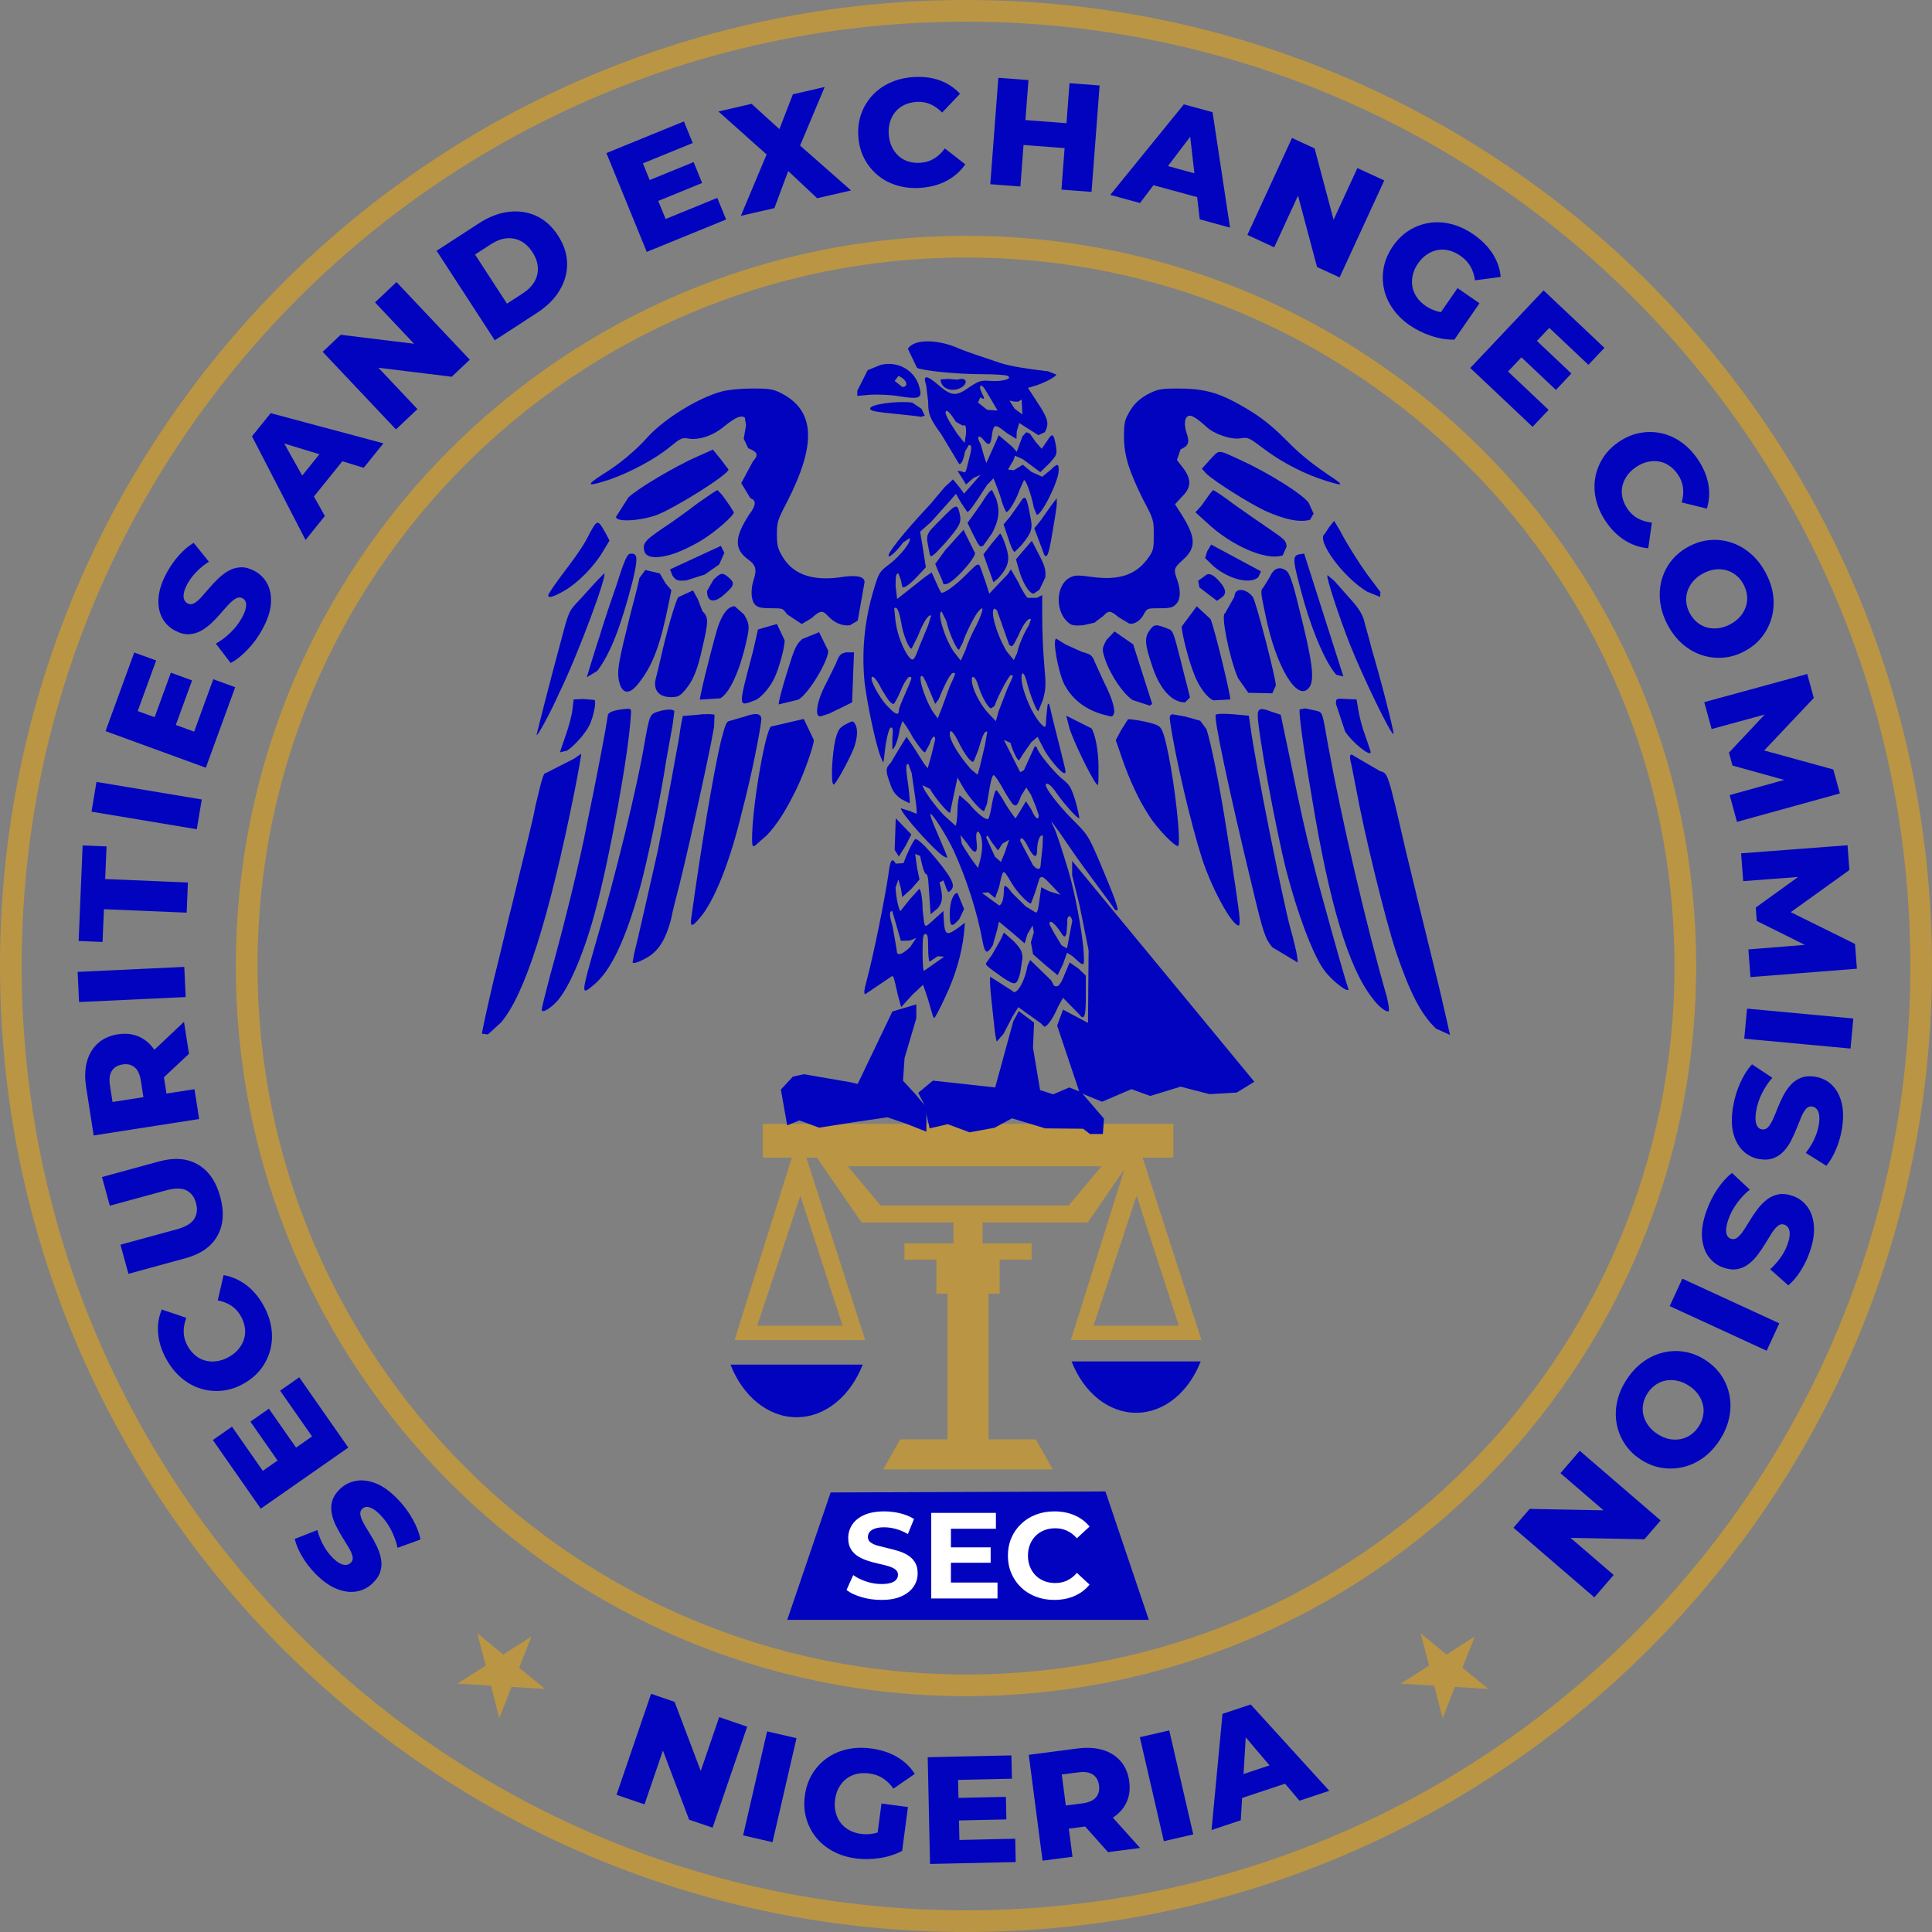
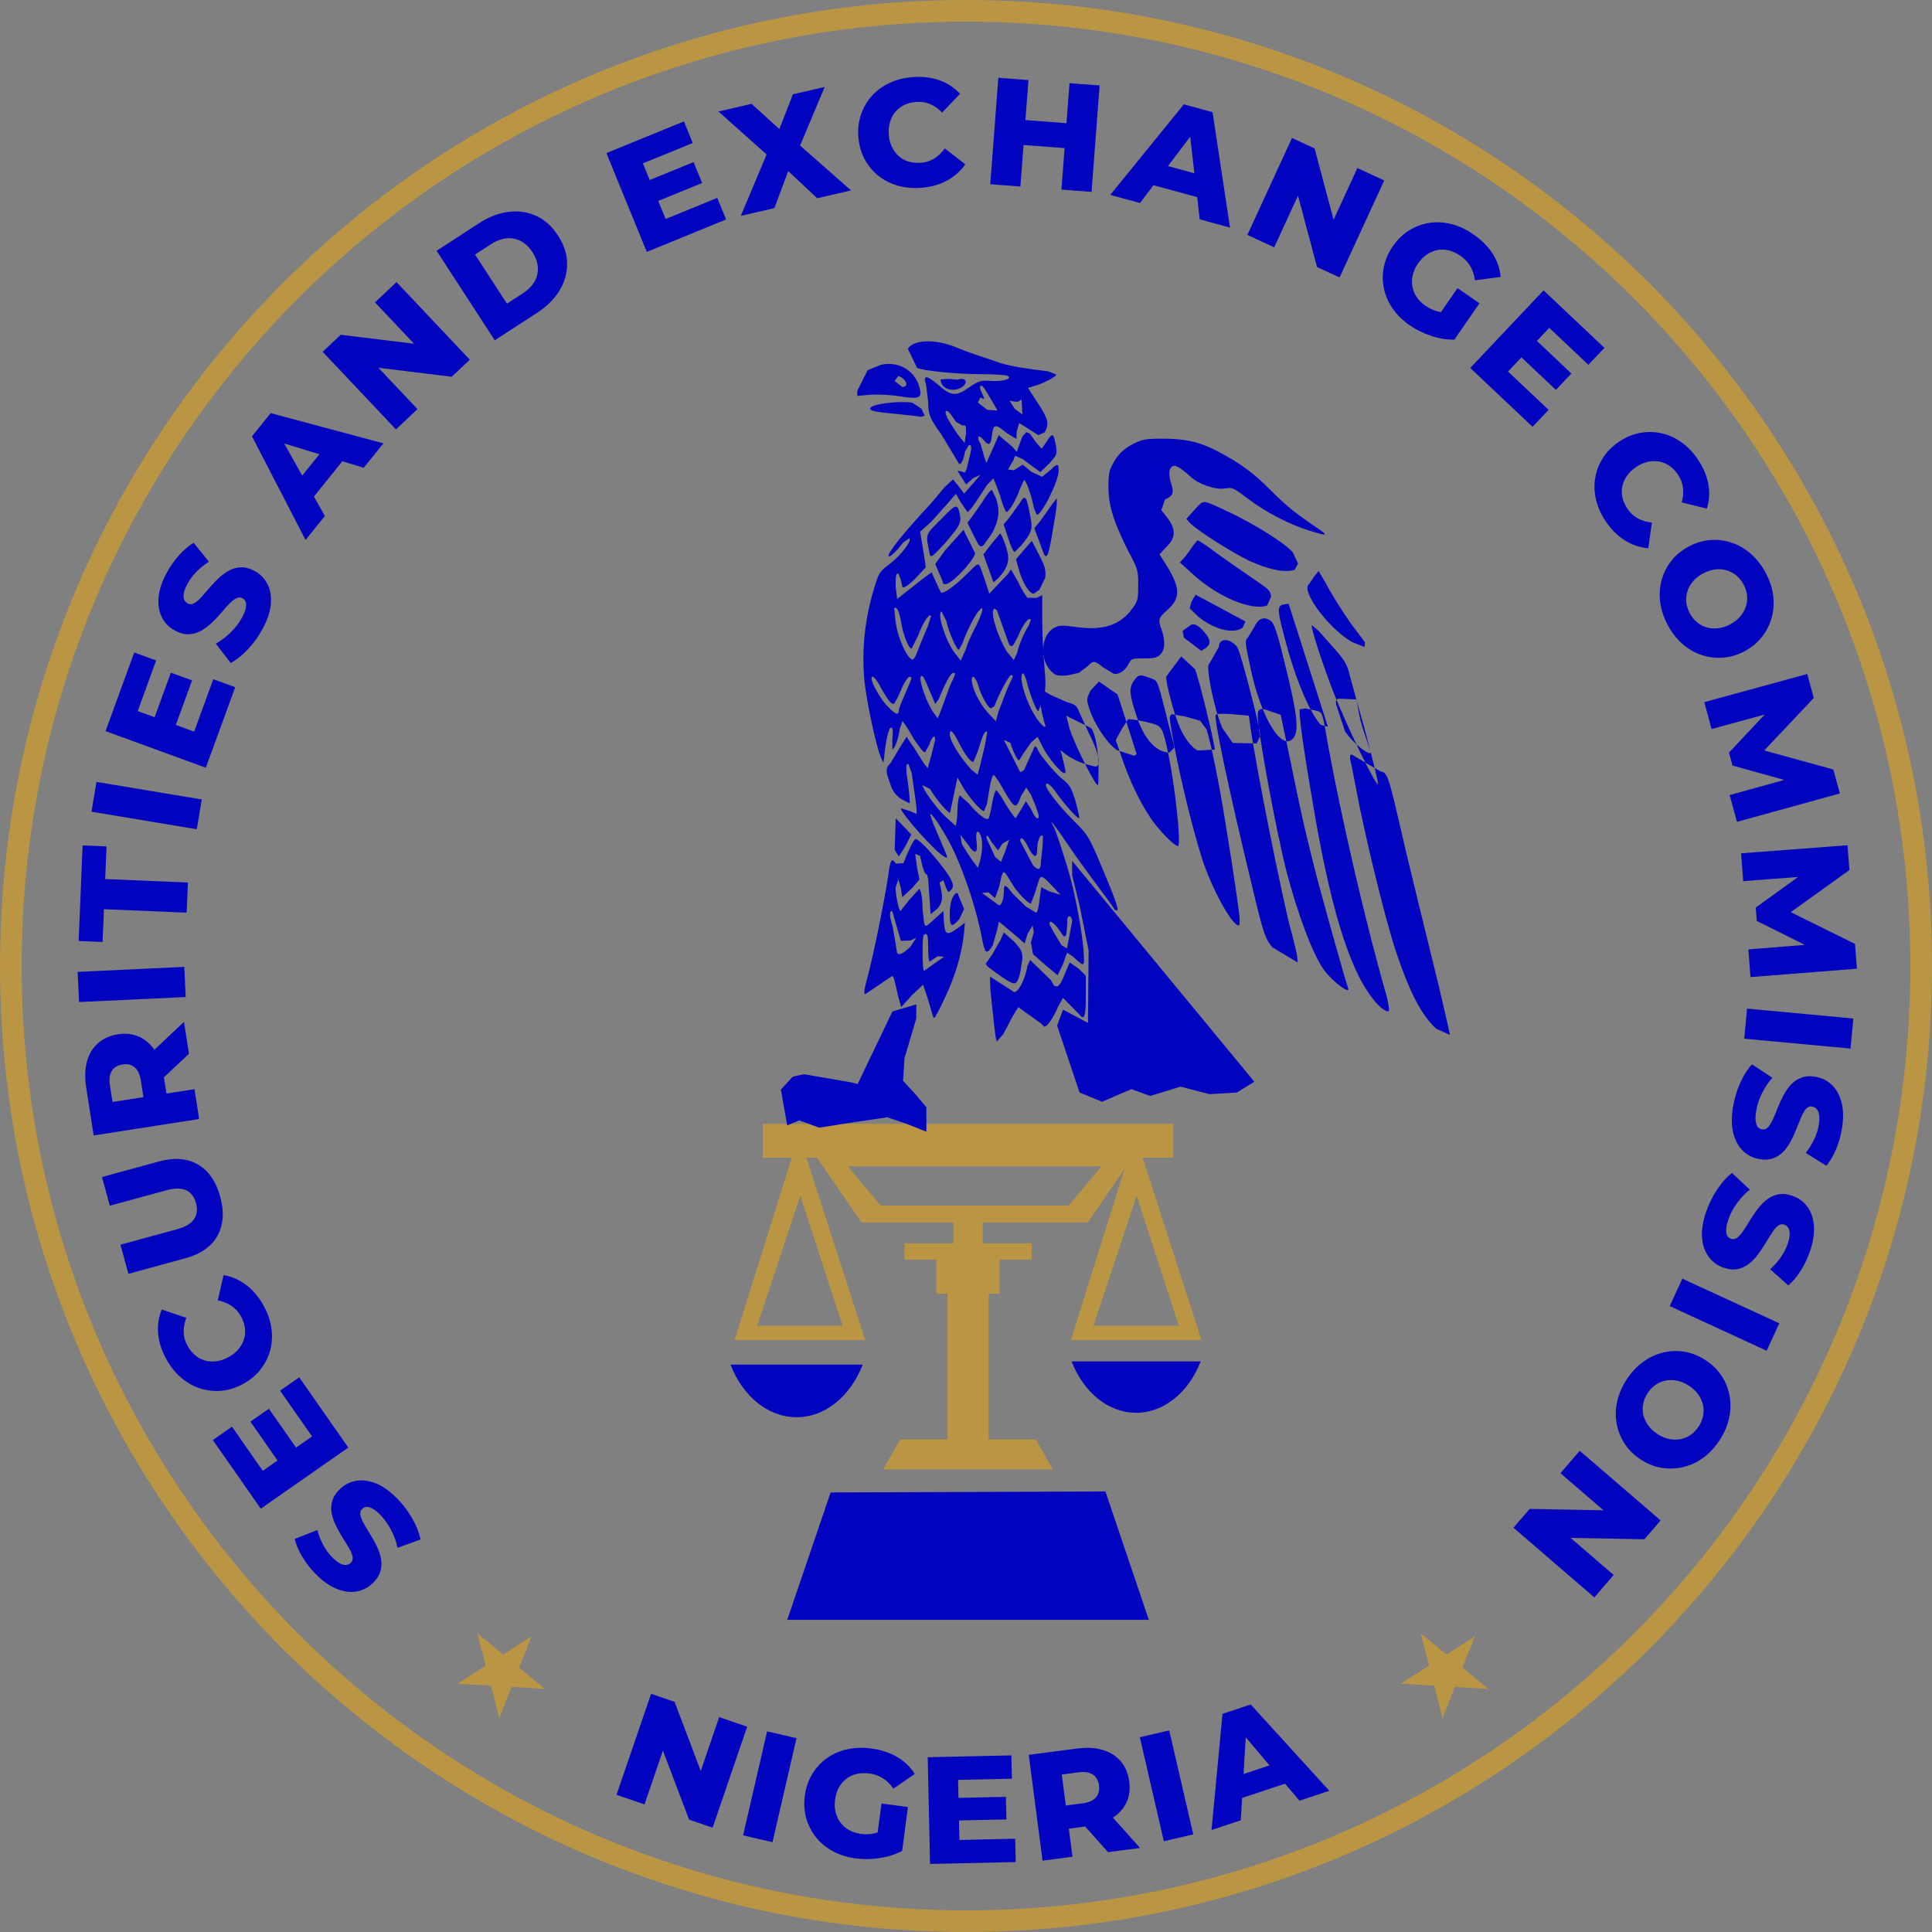
<svg xmlns="http://www.w3.org/2000/svg" xml:space="preserve" width="7.987in" height="7.987in" version="1.1" style="shape-rendering:geometricPrecision; text-rendering:geometricPrecision; image-rendering:optimizeQuality; fill-rule:evenodd; clip-rule:evenodd" viewBox="0 0 7981.44 7981.44">
  <rect x="0" y="0" width="7981.44" height="7981.44" fill="#808080" stroke="none" />
  <defs>
    <style type="text/css">
   
    .fil3 {fill:#0203BF}
    .fil2 {fill:#BA9544}
    .fil1 {fill:#0203BF;fill-rule:nonzero}
    .fil0 {fill:#BA9544;fill-rule:nonzero}
    .fil4 {fill:white;fill-rule:nonzero}
   
  </style>
  </defs>
  <g id="Layer_x0020_1">
-     <path class="fil0" d="M3990.72 974.24c832.97,0 1587.1,337.64 2132.97,883.51 545.88,545.88 883.51,1300 883.51,2132.97 0,832.97 -337.64,1587.09 -883.51,2132.97 -545.88,545.88 -1300,883.51 -2132.97,883.51 -832.97,0 -1587.09,-337.63 -2132.97,-883.51 -545.88,-545.88 -883.51,-1300 -883.51,-2132.97 0,-832.97 337.64,-1587.09 883.51,-2132.97 545.88,-545.88 1300,-883.51 2132.97,-883.51zm2069.68 946.81c-529.67,-529.67 -1261.42,-857.28 -2069.68,-857.28 -808.26,0 -1540,327.61 -2069.67,857.28 -529.67,529.67 -857.28,1261.42 -857.28,2069.68 0,808.26 327.61,1540.01 857.28,2069.68 529.67,529.67 1261.42,857.28 2069.67,857.28 808.26,0 1540.01,-327.61 2069.68,-857.28 529.67,-529.67 857.28,-1261.42 857.28,-2069.68 0,-808.26 -327.61,-1540 -857.28,-2069.68z" />
    <path class="fil0" d="M3990.72 0c1102,0 2099.68,446.68 2821.86,1168.86 722.18,722.18 1168.86,1719.86 1168.86,2821.86 0,1102 -446.68,2099.68 -1168.86,2821.86 -722.18,722.18 -1719.86,1168.86 -2821.86,1168.86 -1102,0 -2099.68,-446.68 -2821.86,-1168.86 -722.18,-722.18 -1168.86,-1719.86 -1168.86,-2821.86 0,-1102 446.68,-2099.68 1168.86,-2821.86 722.18,-722.18 1719.86,-1168.86 2821.86,-1168.86zm2758.57 1232.16c-705.98,-705.98 -1681.27,-1142.63 -2758.57,-1142.63 -1077.29,0 -2052.59,436.65 -2758.56,1142.63 -705.98,705.97 -1142.63,1681.27 -1142.63,2758.56 0,1077.29 436.65,2052.59 1142.63,2758.56 705.97,705.98 1681.27,1142.63 2758.56,1142.63 1077.29,0 2052.6,-436.65 2758.57,-1142.63 705.98,-705.97 1142.63,-1681.27 1142.63,-2758.56 0,-1077.29 -436.65,-2052.59 -1142.63,-2758.56z" />
    <path class="fil1" d="M1642.54 6192.64c25.12,25.95 46.05,54.06 62.78,84.33 16.74,30.27 27.28,57.92 31.62,82.94l-94.57 34.54c-4.67,-22.94 -13.05,-46.55 -25.13,-70.8 -12.08,-24.25 -27.02,-45.59 -44.84,-63.99 -11.98,-12.37 -22.75,-21.24 -32.31,-26.59 -9.57,-5.35 -17.92,-7.94 -25.05,-7.76 -7.13,0.18 -13.26,2.75 -18.39,7.72 -7.24,7.01 -9.76,15.88 -7.56,26.61 2.2,10.73 7.06,22.69 14.56,35.88 7.51,13.19 16.11,27.51 25.81,42.97 9.7,15.45 18.64,31.64 26.83,48.55 8.19,16.92 14,33.94 17.43,51.07 3.43,17.13 2.86,34.35 -1.73,51.65 -4.59,17.3 -15.34,34.13 -32.23,50.49 -19.01,18.4 -41.25,29.85 -66.72,34.33 -25.47,4.49 -52.95,0.85 -82.47,-10.92 -29.51,-11.77 -59.3,-33.19 -89.39,-64.27 -20.15,-20.82 -37.6,-43.53 -52.35,-68.13 -14.75,-24.6 -25.19,-49.12 -31.32,-73.57l93.27 -36.8c6.46,22.98 14.8,43.83 25.05,62.56 10.24,18.73 22.08,35.04 35.51,48.92 11.98,12.37 22.9,21.09 32.77,26.15 9.86,5.06 18.51,7.21 25.95,6.44 7.44,-0.77 13.87,-3.78 19.31,-9.04 6.94,-6.72 9.31,-15.29 7.1,-25.72 -2.21,-10.43 -7.21,-22.25 -15.01,-35.44 -7.81,-13.2 -16.56,-27.52 -26.26,-42.97 -9.7,-15.45 -18.72,-31.56 -27.06,-48.33 -8.34,-16.77 -14.23,-33.72 -17.66,-50.85 -3.43,-17.13 -2.78,-34.28 1.95,-51.43 4.74,-17.15 15.4,-33.76 32,-49.82 18.41,-17.82 40.42,-29.04 66.04,-33.68 25.62,-4.63 53.11,-1.14 82.47,10.48 29.36,11.61 59.23,33.11 89.61,64.5zm-490.87 -151.72l-117.2 -167.87 76.45 -53.37 117.2 167.87 -76.45 53.37zm137.52 -106.76l-131.99 -189.06 79.03 -55.17 202.67 290.29 -361.57 252.44 -197.99 -283.58 79.03 -55.17 127.3 182.34 203.51 -142.09zm-200.63 -541.16c16.94,30.46 27.74,61.34 32.41,92.62 4.66,31.29 3.26,61.38 -4.21,90.29 -7.47,28.9 -20.45,55.46 -38.94,79.68 -18.49,24.22 -42.42,44.49 -71.78,60.82 -29.36,16.33 -59.21,25.96 -89.54,28.89 -30.33,2.93 -59.74,-0.06 -88.24,-8.96 -28.5,-8.9 -54.8,-23.59 -78.92,-44.05 -24.12,-20.47 -44.65,-45.93 -61.59,-76.4 -19.8,-35.6 -31.27,-70.91 -34.4,-105.93 -3.14,-35.02 1.84,-68.42 14.92,-100.2l101.34 34.46c-7.74,20.65 -11.33,40.55 -10.78,59.69 0.56,19.15 5.94,37.9 16.15,56.26 8.78,15.78 19.41,28.85 31.89,39.21 12.49,10.35 26.2,17.51 41.13,21.46 14.93,3.95 30.67,4.81 47.21,2.58 16.54,-2.23 33.07,-7.94 49.58,-17.12 16.52,-9.19 30.09,-20.22 40.71,-33.09 10.62,-12.88 18.19,-26.69 22.71,-41.46 4.52,-14.77 5.68,-30.19 3.47,-46.26 -2.21,-16.07 -7.7,-32 -16.48,-47.78 -10.21,-18.35 -23.29,-32.82 -39.27,-43.39 -15.97,-10.58 -34.77,-18.02 -56.39,-22.34l24.18 -104.28c33.54,5.86 64.44,19.31 92.72,40.35 28.28,21.04 52.32,49.36 72.12,84.96zm-178.74 -449.05c17.15,62.8 13.33,116.52 -11.48,161.18 -24.81,44.65 -68.81,75.62 -132.01,92.88l-235.79 64.42 -32.87 -120.32 232.14 -63.42c36.46,-9.96 60.63,-24.29 72.5,-42.99 11.87,-18.7 14.38,-40.61 7.51,-65.73 -6.86,-25.12 -20.13,-42.61 -39.8,-52.47 -19.68,-9.86 -47.74,-9.82 -84.2,0.15l-232.14 63.42 -32.37 -118.5 235.79 -64.42c63.2,-17.26 116.84,-12.98 160.9,12.86 44.07,25.84 74.68,70.16 91.83,132.95zm-87.14 -321.01l-435.73 67.87 -31.03 -199.19c-6.2,-39.84 -5.12,-75.18 3.25,-106.02 8.37,-30.84 23.47,-56.04 45.29,-75.59 21.82,-19.55 49.33,-31.91 82.53,-37.08 32.78,-5.11 62.33,-1.63 88.65,10.42 26.32,12.05 48.05,31.52 65.2,58.38 17.15,26.87 28.83,60.22 35.03,100.06l20.36 130.72 -60.2 -46.73 167.44 -26.08 19.2 123.25zm-41.98 -269.53l-141.86 133.03 -20.46 -131.34 141.76 -133.65 20.55 131.96zm-131.58 170.33l-48.12 63.6 -19.2 -123.25c-4.01,-25.73 -12.6,-44.04 -25.77,-54.96 -13.18,-10.91 -29.73,-14.82 -49.64,-11.72 -20.34,3.17 -35.12,11.95 -44.35,26.36 -9.23,14.4 -11.85,34.47 -7.84,60.19l19.2 123.25 -65.18 -45.96 240.9 -37.52zm117.96 -404.73l-440.49 20.61 -5.83 -124.6 440.5 -20.61 5.83 124.6zm4.04 -348.62l-341.78 -14.27 -5.65 135.33 -98.82 -4.13 16.47 -394.64 98.82 4.12 -5.62 134.7 341.78 14.27 -5.2 124.62zm41.89 -344.69l-434.98 -72.45 20.49 -123.04 434.99 72.46 -20.5 123.04zm-177.31 -454.44l70.2 -192.33 87.58 31.97 -70.19 192.33 -87.59 -31.97zm166.36 51.33l79.05 -216.59 90.54 33.04 -121.39 332.58 -414.25 -151.19 118.58 -324.89 90.54 33.04 -76.24 208.9 233.16 85.1zm282.26 -423.67c-17.29,31.71 -37.88,60.07 -61.79,85.07 -23.9,25 -47.15,43.3 -69.74,54.91l-61.17 -79.97c20.51,-11.3 40.54,-26.34 60.09,-45.1 19.55,-18.76 35.46,-39.39 47.71,-61.88 8.24,-15.12 13.49,-28.04 15.74,-38.77 2.26,-10.73 2.24,-19.47 -0.06,-26.22 -2.3,-6.75 -6.58,-11.83 -12.85,-15.25 -8.85,-4.82 -18.07,-4.58 -27.65,0.72 -9.59,5.3 -19.55,13.5 -29.91,24.6 -10.35,11.1 -21.46,23.58 -33.32,37.44 -11.86,13.86 -24.64,27.23 -38.35,40.09 -13.7,12.86 -28.22,23.48 -43.55,31.87 -15.33,8.38 -31.94,12.97 -49.82,13.75 -17.88,0.78 -37.15,-4.47 -57.8,-15.72 -23.24,-12.66 -40.79,-30.48 -52.66,-53.45 -11.87,-22.97 -16.59,-50.3 -14.16,-81.97 2.44,-31.67 14.01,-66.5 34.7,-104.49 13.87,-25.44 30.34,-48.87 49.42,-70.28 19.09,-21.41 39.38,-38.69 60.89,-51.83l62.93 78.06c-20.01,13.01 -37.42,27.2 -52.25,42.56 -14.83,15.36 -26.86,31.52 -36.11,48.48 -8.24,15.12 -13.31,28.15 -15.19,39.07 -1.89,10.93 -1.36,19.82 1.59,26.7 2.95,6.87 7.75,12.11 14.39,15.73 8.48,4.62 17.37,4.32 26.67,-0.89 9.3,-5.22 19.09,-13.51 29.35,-24.9 10.27,-11.39 21.33,-24.01 33.19,-37.87 11.86,-13.86 24.55,-27.28 38.07,-40.24 13.52,-12.96 27.95,-23.63 43.28,-32.02 15.33,-8.38 31.89,-12.88 49.67,-13.47 17.78,-0.59 36.81,4.64 57.1,15.69 22.49,12.26 39.77,29.92 51.83,52.99 12.06,23.07 16.92,50.35 14.58,81.85 -2.33,31.49 -13.95,66.41 -34.85,104.76zm177.99 -368.14l-221.27 -428.25 77.07 -95.66 465.92 124.59 -81.42 101.05 -391.46 -119.61 30.83 -38.27 200.16 357.05 -79.84 99.09zm0.08 -136.66l-51.46 -82.73 135.17 -167.77 91.78 32.69 -175.48 217.81zm373.38 -320.1l-302.77 -320.62 74.66 -70.5 378.35 46.49 -35.27 33.3 -201.55 -213.44 88.86 -83.91 302.76 320.62 -74.66 70.5 -378.35 -46.49 35.27 -33.3 201.56 213.44 -88.85 83.91zm408.26 -368.15l-240.27 -369.78 174.85 -113.61c40.85,-26.54 81.69,-42.31 122.52,-47.31 40.83,-5 78.89,0.58 114.17,16.72 35.28,16.14 65.28,43.23 89.99,81.26 24.48,37.68 36.99,76.01 37.52,114.98 0.53,38.97 -9.78,76.1 -30.93,111.38 -21.15,35.28 -52.16,66.19 -93.01,92.73l-174.85 113.62zm50.36 -151.42l66.04 -42.91c21.13,-13.73 36.95,-29.65 47.47,-47.75 10.52,-18.11 15.21,-37.68 14.06,-58.72 -1.15,-21.04 -8.59,-42.13 -22.32,-63.25 -13.96,-21.48 -30.26,-36.93 -48.91,-46.36 -18.64,-9.42 -38.37,-13.01 -59.19,-10.75 -20.82,2.26 -41.79,10.26 -62.92,23.98l-66.04 42.91 131.8 202.85zm581.47 -507.32l189.55 -77.4 35.25 86.32 -189.55 77.4 -35.25 -86.32zm73.9 157.64l213.46 -87.17 36.44 89.23 -327.77 133.84 -166.71 -408.25 320.18 -130.75 36.44 89.23 -205.87 84.07 93.84 229.79zm310.74 -12.91l127.62 -304.23 19.36 86.69 -239.4 -213.7 136.88 -31.59 153.8 139.71 -58.18 14.07 75.03 -193.17 131.36 -30.32 -122.67 292.1 -19.83 -85.94 251.49 221.25 -139.96 32.3 -157.62 -147.88 55.86 -12.89 -75.02 201.57 -138.73 32.02zm744.39 -115.92c-34.76,2.59 -67.32,-0.56 -97.68,-9.46 -30.35,-8.9 -57.08,-22.8 -80.18,-41.71 -23.1,-18.92 -41.76,-41.84 -55.98,-68.79 -14.22,-26.95 -22.58,-57.17 -25.08,-90.68 -2.5,-33.5 1.29,-64.64 11.35,-93.39 10.07,-28.76 25.12,-54.2 45.16,-76.33 20.04,-22.13 44.41,-39.85 73.11,-53.15 28.7,-13.3 60.43,-21.24 95.19,-23.84 40.62,-3.03 77.49,1.38 110.59,13.23 33.1,11.85 61.33,30.38 84.69,55.59l-73.82 77.52c-15.49,-15.69 -32.04,-27.3 -49.66,-34.83 -17.62,-7.53 -36.9,-10.51 -57.84,-8.95 -18.01,1.34 -34.34,5.51 -48.98,12.49 -14.64,6.99 -26.89,16.43 -36.74,28.33 -9.85,11.89 -17.24,25.82 -22.15,41.77 -4.92,15.95 -6.67,33.35 -5.27,52.19 1.41,18.85 5.72,35.79 12.95,50.84 7.23,15.04 16.59,27.72 28.11,38.02 11.5,10.3 25.01,17.82 40.53,22.56 15.51,4.74 32.28,6.44 50.29,5.09 20.94,-1.56 39.56,-7.37 55.87,-17.43 16.3,-10.06 30.95,-23.99 43.95,-41.81l84.5 65.71c-19.4,27.98 -44.57,50.39 -75.53,67.22 -30.96,16.84 -66.75,26.77 -107.38,29.8zm613.43 -432.32l124.38 9.43 -33.35 439.72 -124.37 -9.43 33.35 -439.72zm-202.96 426.85l-124.37 -9.43 33.35 -439.72 124.38 9.43 -33.35 439.71zm191.41 -157.96l-187.2 -14.19 7.81 -103.02 187.2 14.2 -7.81 103.02zm180 192.62l303.99 -374.09 118.5 32.37 72.17 476.86 -125.18 -34.2 -46.96 -406.62 47.4 12.95 -247.17 326.27 -122.76 -33.54zm125.28 -54.59l55.23 -80.25 207.83 56.78 6.75 97.19 -269.82 -73.71zm441 220.03l184.46 -400.55 93.27 42.95 98.08 368.36 -44.06 -20.29 122.8 -266.65 111.01 51.12 -184.46 400.55 -93.27 -42.95 -98.08 -368.37 44.06 20.29 -122.8 266.65 -111.01 -51.12zm670.86 373.38c-28.67,-19.82 -52.11,-42.8 -70.3,-68.91 -18.2,-26.12 -30.34,-53.79 -36.42,-83.01 -6.09,-29.23 -6.19,-58.79 -0.33,-88.69 5.87,-29.9 18.36,-58.66 37.47,-86.3 19.11,-27.63 41.61,-49.48 67.52,-65.52 25.9,-16.04 53.68,-26.32 83.35,-30.82 29.66,-4.5 60.01,-2.8 91.05,5.13 31.03,7.92 61.22,22.04 90.58,42.34 34.2,23.64 60.83,50.48 79.89,80.52 19.06,30.03 29.99,61.84 32.8,95.44l-106.13 13.92c-3.12,-22.07 -9.52,-41.43 -19.2,-58.08 -9.68,-16.65 -23.33,-31.06 -40.94,-43.25 -15.54,-10.75 -31.38,-18.13 -47.5,-22.13 -16.13,-4 -31.84,-4.53 -47.16,-1.59 -15.31,2.94 -29.83,8.99 -43.56,18.13 -13.73,9.15 -26.08,21.67 -37.07,37.55 -10.51,15.2 -17.68,30.92 -21.51,47.17 -3.83,16.24 -4.42,32.05 -1.77,47.42 2.65,15.36 8.55,29.91 17.69,43.64 9.15,13.72 21.32,25.84 36.52,36.35 15.2,10.51 31.78,18.28 49.76,23.31 17.97,5.02 38.57,6.62 61.78,4.8l7.71 111.8c-31,0.52 -62.89,-4.68 -95.67,-15.61 -32.78,-10.93 -62.3,-25.46 -88.56,-43.62zm102.87 -16.95l94.59 -136.79 90.68 62.7 -103.91 150.26 -81.36 -76.17zm416.09 75.43l148.86 140.57 -64.01 67.79 -148.86 -140.57 64.01 -67.79zm-112.96 132.47l167.64 158.3 -66.18 70.08 -257.41 -243.08 302.76 -320.61 251.46 237.45 -66.18 70.08 -161.68 -152.68 -170.42 180.46zm404.17 619.66c-19.53,-28.87 -32.99,-58.69 -40.36,-89.45 -7.37,-30.76 -8.6,-60.86 -3.67,-90.31 4.93,-29.45 15.54,-57.04 31.85,-82.78 16.3,-25.74 38.37,-48.02 66.2,-66.85 27.83,-18.83 56.72,-31.03 86.68,-36.58 29.96,-5.56 59.52,-5.15 88.68,1.23 29.16,6.39 56.65,18.72 82.46,37.01 25.81,18.29 48.48,41.86 68.01,70.74 22.83,33.74 37.33,67.92 43.51,102.53 6.17,34.61 4.13,68.32 -6.13,101.12l-103.96 -25.5c5.91,-21.24 7.75,-41.38 5.53,-60.41 -2.23,-19.03 -9.22,-37.24 -20.99,-54.63 -10.12,-14.96 -21.85,-27.05 -35.19,-36.28 -13.34,-9.23 -27.63,-15.16 -42.84,-17.79 -15.22,-2.63 -30.97,-2.12 -47.25,1.55 -16.28,3.66 -32.25,10.79 -47.9,21.38 -15.65,10.59 -28.21,22.76 -37.67,36.51 -9.46,13.75 -15.8,28.18 -19.01,43.29 -3.22,15.11 -3.03,30.57 0.58,46.38 3.6,15.82 10.46,31.21 20.58,46.16 11.77,17.39 26.07,30.66 42.9,39.81 16.84,9.14 36.21,14.92 58.13,17.34l-15 105.98c-33.92,-2.92 -65.88,-13.62 -95.88,-32.11 -30.01,-18.49 -56.42,-44.6 -79.25,-78.35zm255.65 427.73c-16.66,-31.1 -27.03,-62.46 -31.11,-94.11 -4.08,-31.64 -2.17,-62.09 5.75,-91.33 7.92,-29.26 21.21,-55.8 39.9,-79.62 18.68,-23.83 42.65,-43.57 71.89,-59.23 29.25,-15.67 58.96,-24.68 89.15,-27.03 30.18,-2.35 59.64,1.28 88.38,10.9 28.74,9.62 55.15,24.9 79.22,45.83 24.07,20.93 44.44,46.95 61.1,78.05 16.85,31.47 27.28,62.93 31.26,94.38 3.98,31.45 1.97,61.71 -6.05,90.78 -8.01,29.07 -21.31,55.61 -39.9,79.61 -18.58,24.01 -42.5,43.85 -71.74,59.51 -29.25,15.67 -59.11,24.63 -89.57,26.9 -30.47,2.27 -59.93,-1.37 -88.38,-10.9 -28.45,-9.54 -54.67,-24.68 -78.64,-45.42 -23.98,-20.75 -44.39,-46.85 -61.25,-78.32zm91.07 -48.78c7.93,14.81 17.91,27.21 29.93,37.21 12.03,10 25.47,17.09 40.34,21.27 14.87,4.19 30.59,5.3 47.16,3.32 16.57,-1.97 33.19,-7.42 49.85,-16.34 17.03,-9.12 30.86,-19.99 41.5,-32.59 10.64,-12.61 18.33,-26.26 23.09,-40.95 4.76,-14.69 6.31,-29.82 4.65,-45.37 -1.66,-15.55 -6.46,-30.73 -14.39,-45.53 -7.93,-14.81 -17.91,-27.21 -29.94,-37.21 -12.02,-10 -25.47,-17.09 -40.34,-21.27 -14.87,-4.19 -30.49,-5.34 -46.88,-3.47 -16.39,1.87 -33.1,7.37 -50.13,16.49 -16.67,8.92 -30.4,19.74 -41.23,32.45 -10.82,12.7 -18.61,26.4 -23.37,41.1 -4.75,14.7 -6.3,29.82 -4.64,45.37 1.66,15.54 6.45,30.73 14.39,45.53zm59.8 367.15l425.39 -116.21 27.06 99.05 -241.12 255.26 -14.28 -52.27 336.08 92.35 27.06 99.06 -425.06 117.43 -30.21 -110.6 256.72 -71.44 5.15 18.84 -250.15 -69.46 -14.61 -53.48 179.1 -190.64 6.31 23.09 -257.06 70.22 -30.38 -111.21zm152.12 624.58l439.72 -33.35 7.77 102.39 -285.19 204.85 -4.1 -54.02 312.44 154.47 7.76 102.39 -439.62 34.61 -8.68 -114.33 265.62 -21.41 1.48 19.48 -232.42 -115.68 -4.19 -55.28 212.03 -153.18 1.81 23.87 -265.71 20.15 -8.72 -114.95zm24.59 641.58l439.08 40.79 -11.54 124.2 -439.08 -40.79 11.54 -124.2zm-57.77 405.56c5.94,-35.63 16.1,-69.17 30.49,-100.62 14.39,-31.45 30.35,-56.36 47.89,-74.73l84 55.5c-15.67,17.4 -29.67,38.17 -41.99,62.3 -12.32,24.13 -20.59,48.83 -24.8,74.1 -2.83,16.99 -3.55,30.92 -2.17,41.79 1.38,10.87 4.26,19.12 8.65,24.75 4.39,5.63 10.1,9.03 17.14,10.2 9.95,1.66 18.57,-1.59 25.89,-9.74 7.32,-8.15 14.05,-19.16 20.19,-33.04 6.15,-13.88 12.55,-29.31 19.21,-46.29 6.66,-16.99 14.36,-33.8 23.09,-50.44 8.73,-16.64 18.96,-31.43 30.7,-44.38 11.74,-12.95 25.92,-22.72 42.56,-29.32 16.64,-6.59 36.56,-7.96 59.76,-4.1 26.1,4.35 48.52,15.43 67.27,33.24 18.75,17.81 32.16,42.08 40.24,72.8 8.08,30.73 8.57,67.42 1.46,110.09 -4.76,28.59 -12.64,56.12 -23.65,82.6 -11.01,26.48 -24.52,49.45 -40.54,68.92l-85.04 -53.12c14.64,-18.85 26.44,-37.96 35.42,-57.33 8.97,-19.37 15.05,-38.58 18.22,-57.64 2.83,-16.99 3.34,-30.95 1.55,-41.9 -1.8,-10.94 -5.22,-19.18 -10.26,-24.7 -5.04,-5.52 -11.29,-8.9 -18.75,-10.15 -9.53,-1.59 -17.83,1.61 -24.91,9.58 -7.08,7.97 -13.6,19.02 -19.57,33.14 -5.97,14.12 -12.29,29.67 -18.95,46.66 -6.66,16.98 -14.26,33.81 -22.78,50.49 -8.53,16.68 -18.66,31.49 -30.4,44.43 -11.73,12.95 -25.91,22.62 -42.51,29.01 -16.6,6.39 -36.3,7.68 -59.08,3.89 -25.27,-4.21 -47.38,-15.24 -66.34,-33.08 -18.95,-17.85 -32.49,-42.03 -40.61,-72.55 -8.11,-30.51 -8.58,-67.31 -1.41,-110.4zm-110.9 433.23c11.81,-34.13 27.44,-65.5 46.89,-94.1 19.45,-28.6 39.35,-50.49 59.71,-65.67l73.53 68.77c-18.36,14.53 -35.63,32.67 -51.81,54.4 -16.19,21.73 -28.47,44.7 -36.84,68.91 -5.63,16.28 -8.67,29.89 -9.12,40.84 -0.46,10.95 1,19.57 4.39,25.85 3.38,6.28 8.45,10.59 15.19,12.92 9.53,3.3 18.58,1.54 27.15,-5.27 8.58,-6.81 17.05,-16.54 25.43,-29.2 8.38,-12.65 17.27,-26.8 26.68,-42.43 9.41,-15.63 19.81,-30.92 31.2,-45.87 11.39,-14.94 23.96,-27.82 37.69,-38.62 13.73,-10.8 29.36,-18.07 46.86,-21.78 17.51,-3.72 37.38,-1.74 59.6,5.95 25.01,8.65 45.26,23.32 60.76,44.02 15.5,20.69 24.68,46.86 27.5,78.5 2.83,31.65 -2.83,67.9 -16.97,108.79 -9.47,27.39 -21.85,53.21 -37.13,77.48 -15.29,24.27 -32.45,44.66 -51.5,61.18l-74.96 -66.59c17.58,-16.13 32.41,-33 44.5,-50.6 12.09,-17.59 21.29,-35.52 27.61,-53.78 5.63,-16.27 8.47,-29.96 8.53,-41.05 0.06,-11.09 -1.93,-19.77 -5.98,-26.06 -4.05,-6.29 -9.64,-10.67 -16.79,-13.14 -9.13,-3.16 -17.85,-1.4 -26.16,5.28 -8.31,6.68 -16.59,16.48 -24.84,29.4 -8.25,12.92 -17.08,27.2 -26.49,42.83 -9.41,15.63 -19.71,30.95 -30.9,45.97 -11.19,15.01 -23.66,27.92 -37.39,38.72 -13.73,10.8 -29.33,17.96 -46.76,21.48 -17.44,3.52 -37.08,1.51 -58.91,-6.05 -24.21,-8.37 -44.17,-22.94 -59.87,-43.71 -15.7,-20.76 -25,-46.87 -27.9,-78.31 -2.9,-31.45 2.79,-67.81 17.07,-109.08zm-98.61 276.79l400.55 184.45 -52.17 113.3 -400.55 -184.45 52.17 -113.3zm-230.28 416.97c19.22,-29.59 41.71,-53.79 67.47,-72.61 25.75,-18.83 53.36,-31.82 82.8,-38.98 29.45,-7.16 59.11,-8.3 88.98,-3.41 29.88,4.89 58.73,16.37 86.55,34.45 27.82,18.08 50.04,39.78 66.64,65.09 16.61,25.32 27.62,52.88 33.04,82.7 5.42,29.81 4.76,60.32 -1.97,91.49 -6.74,31.18 -19.72,61.57 -38.95,91.15 -19.45,29.94 -41.99,54.23 -67.63,72.88 -25.64,18.64 -53.13,31.46 -82.46,38.45 -29.33,6.99 -58.99,8.12 -88.99,3.41 -29.99,-4.71 -58.9,-16.11 -86.72,-34.18 -27.82,-18.08 -50.07,-39.92 -66.74,-65.53 -16.67,-25.6 -27.69,-53.17 -33.04,-82.69 -5.36,-29.53 -4.73,-59.79 1.9,-90.8 6.63,-31.01 19.66,-61.48 39.11,-91.41zm86.64 56.29c-9.15,14.09 -15.21,28.81 -18.18,44.16 -2.96,15.35 -2.69,30.55 0.8,45.59 3.5,15.04 10.1,29.35 19.81,42.93 9.71,13.57 22.49,25.51 38.34,35.81 16.2,10.52 32.39,17.41 48.56,20.66 16.17,3.24 31.84,3.41 47.01,0.49 15.17,-2.92 29.16,-8.84 41.99,-17.79 12.83,-8.95 23.81,-20.47 32.97,-34.55 9.15,-14.09 15.21,-28.81 18.18,-44.16 2.97,-15.35 2.7,-30.55 -0.8,-45.59 -3.49,-15.04 -10.01,-29.3 -19.55,-42.76 -9.53,-13.46 -22.41,-25.45 -38.6,-35.97 -15.85,-10.3 -31.95,-17.13 -48.29,-20.49 -16.35,-3.36 -32.11,-3.58 -47.27,-0.66 -15.17,2.92 -29.16,8.85 -41.99,17.79 -12.82,8.95 -23.81,20.46 -32.97,34.55zm-280.13 237.79l334.11 287.81 -67.02 77.8 -381.13 -7.36 31.66 -36.75 222.42 191.59 -79.76 92.6 -334.12 -287.8 67.02 -77.8 381.13 7.35 -31.66 36.75 -222.42 -191.59 79.76 -92.6z" />
    <path class="fil1" d="M2546.94 7414.63l142.79 -417.22 97.15 33.25 135.01 356.49 -45.89 -15.71 95.06 -277.75 115.63 39.57 -142.79 417.22 -97.15 -33.25 -135.01 -356.49 45.9 15.71 -95.06 277.75 -115.63 -39.57zm522.91 167.63l99.17 -429.69 121.54 28.06 -99.17 429.68 -121.54 -28.05zm466.19 95.33c-34.56,-4.55 -65.9,-14.29 -94,-29.22 -28.11,-14.93 -51.55,-34 -70.3,-57.23 -18.76,-23.23 -32.35,-49.48 -40.78,-78.76 -8.43,-29.28 -10.45,-60.57 -6.06,-93.88 4.39,-33.31 14.44,-63.02 30.16,-89.11 15.72,-26.1 35.75,-47.93 60.09,-65.48 24.34,-17.55 52.12,-29.88 83.34,-37 31.23,-7.12 64.53,-8.34 99.93,-3.68 41.22,5.43 77.17,17.15 107.83,35.17 30.67,18.02 54.92,41.33 72.76,69.95l-88.07 60.84c-12.85,-18.21 -27.38,-32.51 -43.59,-42.91 -16.21,-10.4 -34.94,-16.99 -56.17,-19.79 -18.73,-2.47 -36.19,-1.8 -52.36,2 -16.17,3.8 -30.4,10.51 -42.68,20.12 -12.28,9.61 -22.44,21.61 -30.48,36.01 -8.04,14.4 -13.32,31.18 -15.84,50.34 -2.41,18.32 -1.62,35.58 2.39,51.78 4.01,16.2 10.7,30.53 20.07,42.99 9.38,12.46 21.26,22.71 35.66,30.75 14.4,8.04 30.77,13.26 49.09,15.68 18.32,2.41 36.62,1.75 54.91,-1.98 18.28,-3.73 37.34,-11.71 57.16,-23.93l57.9 95.95c-27.34,14.62 -58.09,24.54 -92.25,29.79 -34.15,5.24 -67.06,5.78 -98.7,1.62zm83.78 -62.04l21.71 -164.89 109.3 14.4 -23.85 181.13 -107.16 -30.63zm331.05 -187.99l204.69 -4.48 2.04 93.21 -204.69 4.48 -2.04 -93.21zm12.62 173.64l230.52 -5.04 2.11 96.36 -353.96 7.75 -9.65 -440.87 345.77 -7.57 2.11 96.36 -222.33 4.87 5.43 248.15zm343.49 85.63l-57 -437.28 199.9 -26.06c39.98,-5.21 75.29,-3.25 105.91,5.89 30.63,9.14 55.44,24.86 74.44,47.16 19,22.3 30.67,50.11 35.02,83.43 4.28,32.9 0.08,62.35 -12.62,88.36 -12.7,26.01 -32.7,47.25 -59.99,63.72 -27.29,16.48 -60.92,27.32 -100.9,32.53l-131.19 17.1 48.21 -59.01 21.91 168.04 -123.69 16.13zm270.49 -35.26l-129.46 -145.13 131.81 -17.18 130.08 145.04 -132.43 17.26zm-167 -135.79l-62.38 -49.68 123.69 -16.12c25.82,-3.37 44.35,-11.5 55.58,-24.4 11.24,-12.9 15.55,-29.35 12.95,-49.34 -2.66,-20.41 -11.08,-35.4 -25.25,-44.99 -14.17,-9.59 -34.16,-12.7 -59.98,-9.34l-123.69 16.13 47.56 -64.01 31.51 241.75zm397.55 90.58l-99.17 -429.68 121.54 -28.06 99.17 429.68 -121.54 28.05zm197.05 -46.18l45.25 -479.9 116.54 -38.84 324.7 356.61 -123.11 41.03 -264.74 -312.18 46.62 -15.54 -24.53 408.59 -120.73 40.24zm73.92 -114.94l1.4 -97.42 204.4 -68.12 59.56 77.1 -265.36 88.44z" />
    <g id="_1842550433680">
      <polygon class="fil2" points="1971.75,6746.71 2078.75,6835.22 2195.71,6760.35 2144.59,6889.47 2251.94,6977.56 2113.35,6968.85 2062.73,7098.16 2028.19,6963.66 1889.57,6955.49 2006.81,6881.07 " />
      <polygon class="fil2" points="5868.77,6746.71 5975.77,6835.22 6092.72,6760.35 6041.61,6889.47 6148.95,6977.56 6010.36,6968.85 5959.75,7098.16 5925.21,6963.66 5786.58,6955.49 5903.83,6881.07 " />
    </g>
    <path class="fil3" d="M3563.96 5637.51c-50.05,128.83 -153.52,217.31 -273.08,217.31 -119.55,0 -223.02,-88.47 -273.07,-217.31l546.14 0z" />
    <path class="fil3" d="M4960.3 5624.24c-48.88,125.82 -149.93,212.23 -266.69,212.23 -116.75,0 -217.81,-86.41 -266.69,-212.23l533.38 0z" />
    <polygon class="fil3" points="4566.76,6161.47 3431.49,6165.58 3252.24,6691.95 4746,6691.95 " />
    <g id="_1842550435312">
      <path class="fil2" d="M4423.78 5536.23l539.85 0 -245.12 -759.89 59.77 0 0 0.7 66.88 0 0 -81.68 -66.75 0 -0.13 0 -574.36 0c6.94,11.91 34.16,1.8 34.16,19.96 0,94.73 -114.42,44.58 -91.81,24.18 14.57,-13.14 19.75,-30.24 22.83,-44.14l-9.66 0c-5.1,27.96 -39.46,59.7 -61.66,37.28 -27.77,-28.02 -44.78,7.83 -23.2,-37.28l-19.07 0c-6.63,16.12 -13.08,28.85 -13.08,29.75 -23.69,15.86 -31.54,-18.17 -43.32,-18.17 -7.84,0 -12.18,32.49 -41.92,12.57 0,-8.65 -0.92,-16.73 -2.16,-24.15l-15.09 0c0.34,0.92 0.71,1.79 1.13,2.56 12.8,23.55 -48.84,27.06 -73.38,-2.56l-8.13 0c5.23,6.96 10.88,13.55 15.17,19.96 -2.89,4.31 -4.18,3.1 -5.59,8.39 -34.11,0 -36.85,19.56 -70.1,4.42 -26.17,-11.92 -33.44,-23.09 -31.55,-32.76l-2.61 0c1.56,21.76 8.67,43.32 30.2,45.11 0,36.4 -17.24,4.71 -34.74,21.16 -35.71,33.59 -106.88,-63.08 -30.94,-63.08 0.38,-0.78 0.74,-1.88 1.16,-3.19l-510.75 0 -66.88 0 0 81.68 66.88 0 0 -0.7 53.22 0 -238.43 759.89 539.85 0 -245.12 -759.89 41.53 0 188.26 273.63 379.64 0 0 86.49 -202.43 0 0 67.47 132.09 0 0 140.7 45.52 0 0 601.52 -195.17 0 -69.97 124.17 350.27 0 350.27 0 -69.98 -124.17 -195.16 0 0 -601.52 45.52 0 0 -140.7 132.08 0 0 -67.47 -202.42 0 0 -86.49 434.49 0 151.71 -220.5 -221.77 706.75zm-1295.49 -59.73l352.46 0 -174.31 -536.79 -178.15 536.79zm373.91 -658.55l135.72 161.99 777.12 0 135.72 -161.99 -1048.55 0zm1015.27 658.55l352.46 0 -174.31 -536.79 -178.15 536.79z" />
      <polygon class="fil2" points="3150.93,4642.9 4847.3,4642.9 4847.3,4782.44 3150.93,4782.44 " />
    </g>
    <g id="_1842550435120">
-       <polygon class="fil3" points="3793.21,4514.82 3818.12,4562.41 3840.51,4661.52 3914.98,4644.21 4005.4,4677.81 4108.68,4658.96 4180.52,4619.91 4317.96,4661.52 4474.6,4663.06 4502.72,4684.72 4556.23,4684.72 4560.59,4621.19 4466.26,4511.59 4417.34,4492.45 4350.94,4520.9 4296.85,4503.31 4267.49,4328.73 4271.94,4224.53 4208.7,4177 4185.96,4219.48 4111.21,4492.45 3853.9,4464.25 " />
      <polygon class="fil3" points="3252.03,4649.01 3225.87,4501.06 3275.45,4447.69 3320.81,4437.74 3513.5,4470.99 3543.25,4478.03 3686.75,4178.53 3785.49,4149.15 3785.49,4206.71 3736.95,4370.95 3730.49,4464.66 3781.08,4519.57 3827.06,4574.27 3827.06,4675.22 3741.4,4641.39 3665.64,4615.77 3538.78,4634.31 3383.8,4658.61 3302.25,4628.54 " />
      <polygon class="fil3" points="4367.23,4237.05 4459.93,4513.49 4552.88,4551.53 4674.01,4499.44 4751.65,4527.61 4877.33,4489.18 4996.54,4520.16 5109.33,4513.49 5181.91,4468.8 4429.22,3556.57 4429.22,3615.71 4459.93,3740.68 4497.25,3925.74 4494.71,4225.81 4391.52,4170.92 " />
      <path class="fil3" d="M4146.01 4270.3l37.04 -70.95 23.74 -38.69 92.95 66.79 14.4 14.03c12.79,0 38.69,-38.69 56.92,-82.71l20.46 -36.52 65.49 66.53c22.39,30.05 28.74,12.78 28.74,-74.51l0 -83.7 -31.25 -30.07 -35.51 -24.56 -17.94 42.47c-19.76,50.48 -29.98,63.9 -47.32,53.01l-11.48 -21.63 -86.62 -84.09 -10.88 24.27c-11.77,67.43 -47.57,126.2 -62.34,103.58l-91.67 -58.52c-1.28,2.61 -1.28,40.29 3.52,81.14 4.18,42.6 11.15,100.75 14.05,130.47 3.17,30.64 7.7,55.62 10.24,55.62l27.46 -31.97zm-241.66 -149.95c-21.09,46 -42.1,84.44 -43.73,84.44 -5.44,0 -5.44,-1.99 -26.2,-74.47 -9.6,-30.09 -19.82,-58.89 -21.12,-62.05l-44.74 41.87 -45.63 50.52 -14.16 -51.81c-14.69,-66.12 -16.59,-76.4 -23.63,-76.4l-54.02 36.44 -56.26 38.04c-6.99,0 -5.08,-17.57 5.16,-54.61 30.62,-114.8 73.46,-330.14 89.8,-436.62 7.68,-65.87 15.31,-73.83 30.69,-47.91l31.89 -1.91c11.51,-31.98 39.94,-94.29 48.29,-98.84 10.25,-5.72 58.79,44.12 114.08,115.42 43.49,57.18 49.91,79.27 33.25,95.24 -11.52,12.77 -11.52,12.77 -30.62,-40.86l-16.04 8.88c14.77,60.43 14.05,77.72 -5.71,105.17l-30.99 25.93 -10.25 -145.15 -4.51 -18.83c-8.27,0 -15.97,-14.08 -28.72,-77.02l-20.49 -7.99 8.36 59.73 9.58 46.03 -33.87 38.67 -37.43 33.89 -5.79 -37.68 -10.14 -34.88 -11.51 32.3c0,32.65 13.41,97.49 20.36,97.49l36.79 -46.39 40.24 -44.74c6.44,0 14.12,38.42 14.12,85.33l6.37 55.65c5.15,17.31 6.43,17.31 42.85,-16.33l36.79 -33.52 1.26 30.64c3.82,71.92 10.88,74.47 63.23,36.52l24.29 -18.6 -4.06 46.68c-9.35,82.17 -34.92,171.95 -77.76,261.73zm-92.95 -185.36c0,40.95 1.9,75.45 6.37,75.45l82.8 -58.15 -26.56 -1.99 -33.24 22.12c-3.8,0 -6.35,-25.28 -6.35,-56.9 0,-44.12 -1.88,-56.9 -11.5,-56.9 -9.62,0 -11.52,14.03 -11.52,76.37zm-105.18 2.53c7.09,9.62 23.65,3.27 53.72,-24.91l25.18 -38.05 -25.18 10.88 -38.4 1.28 -35.16 -122.06c-13.42,-3.16 -12.78,17.57 0.63,60.66l12.87 71.96 6.33 40.23zm508.54 80.89l8.99 -58.5c0,-28.1 -4.82,-38.32 -35.53,-71.22l-40.94 -36.15 -14.05 30.69 -34.78 60.71 -25.64 36.42c0,9.6 16.67,20.13 71.3,59.18 51.81,33.87 56.28,31.87 70.66,-21.14zm176.77 -35.49l-22.37 45.75 -50.83 -42.23 -50.55 -44.37 -8.88 -49.27 12.15 -41.51 -5.16 -27.85 -21.12 35.18 -11.77 38.67 -51.85 -44.74 -54.26 -45.04 -8.32 37.06 -17.32 61.06c-23.9,38.32 -32.23,35.16 -42.47,-18.9 -22.37,-123.34 -69.03,-263.32 -117.24,-368.86 -30.08,-65.49 -94.95,-166.8 -98.22,-154.01 -1.26,3.17 10.24,35.53 25.29,69.4 54.36,127.5 50.55,113.43 30.08,104.47 -35.14,-19.86 -177.12,-177.66 -177.12,-198.79l38.4 12.14 25.82 10.89c3.3,-1.9 0,-33.02 -5.06,-69.05 -5.69,-35.49 -11.5,-80.89 -14.41,-99.13l-13.38 -37.04c-11.81,-3.15 -11.81,14.67 0,93.67 4.13,33.87 7.04,63.88 4.13,67.77l-34.11 -17.3c-23.03,-16.6 -35.9,-32.24 -45.42,-63.22 -19.83,-54.07 -19.83,-64.01 2.54,-86.72l37.7 -63.23 27.44 -43.78 31.72 46.68 40.87 64.86 14.77 18.17 14.93 -52.7 16.05 -65.87c0,-22.66 -14.79,-11.15 -23.4,19.47l-18.48 33.64c-6.4,1.89 -26.88,-26.3 -49.29,-59.78 -19.45,-36.79 -41.2,-67.77 -44.36,-69.05l-10.89 32.25c-5.69,40.3 -21.09,83.8 -30.71,83.8l0 -43.5c3.89,-36.77 1.99,-46.37 -5.06,-46.37 -9.61,0 -22.39,53.72 -28.83,124.4l-3.17 21 -9.87 -21c-21.1,-49.92 -56.9,-221.88 -67.78,-311.04 -13.41,-138.1 1.26,-272.62 46.68,-411.32 12.75,-40.58 20.46,-50.84 54.61,-75.73 47.29,-35.78 95.59,-97.52 84.07,-108.37l-25.89 17.59c-24.93,34.52 -56.26,62.58 -59.43,56.9 -10.24,-7.73 58.15,-93.71 172.95,-216.73l57.81 -68.68 34.52 -31.97 24.89 29.97 20.87 28.82 68.39 -77.98 -29.46 13.12 -30.71 26.84 -35.44 -56.57 18.85 3.21c14.07,7.66 15.33,5.67 25.91,-39.69 15.6,-58.46 15.6,-69.96 2.19,-69.96l-15.7 26.83c-6.32,35.14 -16.56,56.64 -24.9,51.16l-23.63 -39.67 -50.48 -83.72c-47.02,-64.23 -53.37,-82.15 -53.37,-133.61l-8.32 -68.42c-14.69,-42.77 1.26,-42.77 49.56,-1.27 54.98,47.92 74.74,49.29 130.09,9 40.23,-25.94 45.4,-27.83 87.51,-24.91 50.84,3.77 94.96,-10.89 66.88,-21.77 -8.34,-3.15 -54.73,-6.07 -102.01,-6.07 -107.74,0 -244.83,-14.05 -269.72,-26.18l-37.8 -78.61c24.38,-41.27 123.39,-41.27 213.92,0 30.97,12.75 83.97,29.99 168.68,58.79 46.02,14.05 106.46,23.36 197.25,34.16l33.51 13.48c-3.17,11.13 -60.44,39.31 -93.58,47.94l-23.65 6.94 40.21 62.07c43.51,65.51 48.31,85.98 29.46,121.12l-26.9 12.14 -78.92 -50.18 -10.21 34.87 -1.3 31 -38.94 -23.64c-48.65,-39.33 -54.73,-39.33 -61.7,3.15 -4.18,45.4 -13.51,51.13 -33.26,26.83 -21.73,-28.7 -33.25,-16.57 -14.03,14.77l14.67 51.77 8.96 26.49 43.78 -97.46 7.06 -17.59 56.8 48.3 17.96 20.4 23.37 -63.24 15.93 -17.6 14.67 5.46 24.93 35.44 24.26 27.54 21.76 -31.62c22.74,-36.81 27.54,-32.62 37.41,21.66 4.53,33.85 3.17,35.84 -27.44,70l-37.41 36.42 -24.93 -18.19 -47.67 -35.53 -31.97 -14.03 -7.62 20.82 -21.71 36.07 24.26 3.16 37.04 -22.98 35.52 29.41 44.78 20.48 36.69 -30.07c24.98,-25.56 32.61,-25.56 31.33,5.15 0,43.16 -73.83,190.47 -91.06,181.22l-11.5 -28.8c-10.25,-53 -33.24,-117.26 -40.94,-113.46l-17.59 38.96c-12.11,37.45 -44.13,92.45 -54.36,92.45 -3.79,0 -16.59,-30.1 -26.78,-67.78 -12.79,-36.82 -25.93,-68.69 -27.19,-71.3l-26.83 27.78c-50.55,79.31 -73.55,111.3 -81.16,111.3l-25.93 -38.36 -21.1 -36.5 -32.63 37.75 -69.94 78.05 -45.39 40.59 12.12 72.48 11.51 74.2 -23.63 25.55c-34.89,38.69 -62.97,62.34 -73.19,56.53l-6.44 -29.97 -10.14 -26.56c-10.25,0 -11.51,10.51 -11.51,52.73l6.33 53.07 115.42 -91.13 27.09 -18.85 29.46 65.25 9.23 17.82c9.98,7.43 61.71,-29.99 109.38,-78.9 39.58,-39.6 43.47,-42.84 51.71,-30.09l21.75 61.7 16.67 52.09 77.64 -81.82 11.52 -18.46 30.96 53.35c13.41,30.64 32.63,59.45 37.7,64.24l37.77 0 23.03 -11.23 0 92.43c0,51.44 3.15,137.05 8.23,192.07 8.06,88.87 6.71,102.9 -5.08,147.03l-19.2 47.93c-6.99,0 -30.64,-58.17 -44.76,-110 -11.77,-53.35 -27.79,-62.23 -24.29,-17.55 6.69,59.14 51.82,157.29 88.25,187.98 11.52,8.98 11.78,5.07 13.14,-30.69l5.72 -55.29c4.8,-12.12 7.7,-4.51 14.69,29.34 5.79,24.67 20.45,84.47 32.61,131.4 30.72,122.41 30.72,120.47 21.74,120.47 -13.4,0 -69.03,-66.49 -87.89,-106.07l-22.37 -43.78 -25.56 22.03 -33.62 47.92 -17.18 27.58c-7.7,0 -27.56,-42.84 -35.8,-72.96l-26.9 -11.5 67.48 133.26 15.33 -8.59 45.38 -99.78 8.99 7.47c0,15.57 63.59,92.93 98.75,124.53 37.04,28.82 40.85,36.52 60.07,96.22 9.59,35.18 16.67,67.79 15.31,70.33 -5.72,4.14 -65.16,-62.26 -94.6,-105.11 -21.73,-32.62 -43.49,-47.93 -43.49,-31.35 0,15.32 54.36,85.73 111.26,142.54 61.06,60.77 64.87,67.09 106.46,163.31 66.12,156.32 84.06,205.6 77.62,211.68l-10.24 -2.65c-1.26,-4.8 -31.97,-46.95 -67.38,-93.57 -35.16,-47.69 -94.3,-126.95 -127.58,-177.76 -57.8,-84.99 -80.17,-112.82 -60.07,-76.4 10.23,16.33 35.16,93.04 63.34,186.63 26.19,86.63 55.25,242.9 62.24,325.73 4.16,75.11 6.42,73.85 -44.4,27.52l-23.66 -15.37 -16.57 47.28zm-5.79 -77.3l-32.01 -53.08 -18.46 -34.88c0,-19.14 15.3,-9.54 39.59,23 21.74,33.9 23.66,33.9 30.72,17.96l3.79 -46.04c-3.79,-30.34 13.41,-38.93 20.47,-8.95l-21.75 114.14 -22.35 -12.13zm-147.95 -160.82l41.49 25.28c7.06,0 10.23,-16.65 14.77,-49.91l7.6 -54.88 31.97 16.57 47.67 14.69 -39.04 -41.51c-33.54,-35.49 -38.71,-37.43 -48.21,-25.29l-18.58 59.18 -16.59 43.78c-12.13,0 -59.8,-49.58 -77.74,-81.82 -33.87,-56.87 -35.12,-58.16 -44,-29.45l-10.26 44.47 -16.02 44.14 -27.81 -23.65 -26.19 2.53 70.02 51.09c12.77,0 20.4,-29.34 20.4,-63.57 0,-25.57 8.34,-21.41 35.14,14.03l55.37 54.34zm29.97 -170.05l-53 -100.65c0,-21.73 15.33,-10.49 31.99,23.64 22.3,45.39 37.71,50.2 37.71,15.31 0,-35.81 12.13,-70.29 24.26,-59.45l-1.9 46.06 -7.06 64.87c0,29.46 -10.24,33.22 -31.99,10.22zm-256.29 -28.08l-28.71 -44.4 -9.99 -17.32 -4.8 -35.47 28.83 36.77c29.98,46.41 43.47,42.23 37.67,-9 -5.72,-40.56 4.43,-56.5 17.3,-24.88 8.88,24.88 6.99,65.49 -3.25,104.19l-8.24 29.07 -28.8 -38.96zm99.38 -6.7l-36.07 -78.65c2.55,-14.04 3.81,-14.04 20.75,15.93l27.48 35.81 18.54 -28.1 27.48 -15.93 -17.22 50.82 -16.67 40.9 -24.29 -20.77zm-212.19 -172.96l48.53 44.11c3.2,0 7.73,-28.7 8.34,-61.33 0,-33.62 6.35,-62.96 9,-64.24l37.95 33.55c34.51,42.84 72.28,71.52 80.55,63.32 3.89,-4.53 10.21,-31.37 15.4,-63.32 5.72,-29.73 13.05,-54.66 17.58,-54.66 2.53,0 21.73,26.83 39.59,59.81 18.57,29.38 37.68,56.18 40.29,56.18l20.13 -32.54 22.39 -37.79 22.35 34.28c14.69,36.05 30.64,48.21 30.64,23.89l-12.13 -36.42 -20.4 -49.17 -19.2 -29.46 -20.75 33.62c-21.76,57.54 -25.64,55.89 -68.39,-16.06 -19.2,-36.4 -39.69,-67.04 -45.13,-68.39 -6.97,-1.92 -14.67,31.99 -28.09,118.59l-12.15 30.07c-13.41,0 -68.38,-65.5 -88.5,-101.91l-21.13 -37.14 -24.9 117.7 -5.79 28.35c-10.88,0 -64.23,-65.16 -82.81,-98.77l-30.64 -15.32c0,15.32 49.22,83.45 87.26,123.04zm114.07 -187.29c-50.84,-56.9 -89.14,-120.48 -89.14,-147.31 0,-24.89 15.93,-8.95 38.3,37.37 24.29,47.33 47.03,77.72 58.52,77.72 1.27,0 11.51,-23.38 22.41,-53.38 17.82,-61.71 26.18,-77.1 35.76,-70.66l-9.58 55 -20.49 86.6 -9.61 35.4 -26.17 -20.75zm74.2 -229.1c-31.97,-32.36 -62.07,-86.36 -71.03,-127.93 -6.35,-40.23 12.85,-32.53 25.64,9.33 10.88,39.59 38.94,90.12 51.71,94.55l15.06 -9.58c15.3,-44.13 60.05,-127.49 67.78,-127.49 12.13,0 12.13,-1.99 -14.69,55.93l-35.78 92.68 -11.51 41.23 -27.17 -28.72zm-233.39 -10.61c-40.23,-65.88 -67.78,-168.43 -38.93,-143.48l12.11 24.23 36.81 87.28 14.67 -19.76c23.65,-60.17 49.19,-108.37 58.81,-108.37 12.13,0 13.39,-1.88 -13.41,55.62l-33.26 91.05 -16.32 41.27 -20.47 -27.83zm-182.45 -17.87c-29.44,-26.26 -70.66,-99.45 -70.66,-118.59 0,-18.54 17.94,-4.18 41.22,42.5 26.92,45.66 38.39,61.99 50.52,61.99 1.9,0 16.59,-24.91 29.38,-55.56 12.14,-31.72 30.08,-55.95 34.24,-55.95 12.78,0 15.95,-3.86 -14.68,65.49 -15.02,33.87 -27.79,64.56 -27.79,71.89 0,22.76 -13.41,18.85 -42.23,-11.77zm85.96 -205.82c-23.36,-26.3 -50.82,-96.61 -57.14,-147.42l-5.83 -56.18c12.15,-9.3 20.5,14.05 28.86,58.2 6.95,50.08 34.11,115.32 43.36,107.99l26.56 -52.72c20.46,-55.27 44.12,-91.13 53.72,-82.81l-12.15 39.67 -35.79 85.98c-21.74,59.41 -26.28,63.6 -41.59,47.3zm182.48 -24.9c-38.96,-58.29 -69.68,-164.65 -49.19,-164.65l19.21 38.96c9.6,44.12 41.49,118.59 52.35,118.59l14.78 -28.16c11.79,-36.44 50.11,-115.36 66.15,-131.29 24.26,-28.79 19.82,-1.99 -8.36,56.88 -18.57,33.51 -38.96,80.2 -46,104.49l-19.49 42.84 -29.46 -37.66zm218.61 -1.4c-44.02,-75.38 -68.66,-169.04 -49.81,-176.03l10.24 6.99 50.47 142.24c13.39,12.15 14.03,9.58 37.78,-37.04 22,-52.49 43.76,-77.01 52.08,-67.13l-8.32 23.99c-20.47,31.6 -43.5,85.98 -48.28,114.09l-14.05 29.7 -30.09 -36.81zm-204.48 -898.99c-42.21,-64.25 -53.08,-86.62 -44.72,-93.05 6.32,-3.15 19.1,11.5 40.21,44.74l27.54 15.31c13.05,-3.16 14.31,-1.28 14.31,32.99l-6.06 38.96 -31.28 -38.96zm238.39 -102.05l-21.76 -33.84 21.76 4.16 14.77 0 13.67 -8.91 3.29 61.64 -31.72 -23.05zm-113.45 4.2l-38.32 -29.99 9.52 -21.48c19.21,10.61 19.21,8.07 5.16,-21.38 -14.69,-29.44 -1.27,-37.7 15.31,-10.21l28.18 47.02 22.65 38.96 -42.5 -2.91zm-115.4 2103.71l19.57 -41.47 -27.22 -66.52c-17.28,0 -31.95,37.7 -31.95,84.73 0,56.9 7.05,60.07 39.6,23.26zm-222.09 -302.7l23.67 -46.92 -64.25 -66.85 -4.5 130.72 17.3 27.17 27.79 -44.13zm552.95 -1057.92l-23.65 16.3c-19.84,0 -48.67,-50.16 -63.34,-106.69l-9.87 -35.18 32.91 -38.96 32.58 -37.43 30.12 58.15c25.53,49.6 27.71,62.35 25.53,92.99l-24.27 50.82zm-349.35 -46.02c-29.44,26.26 -50.53,31.35 -50.53,10.88l-15.97 -36.44 -14.67 -34.8 40.83 -56.28 57.54 -64.19 18.58 -20.48 47.66 96.2c0,15.28 -43.21,69.66 -83.44,105.1zm178.93 -1.26l-19.46 16.64 -41.51 -115.42 35.8 -46.66 32.91 -39.33c5.79,0 26.78,52.74 32.61,85.99 5.07,33.91 -5.83,61.45 -40.33,98.78zm-219.27 -145.44c58.84,-68.64 67.78,-83.41 61.45,-115.69 -10.26,-49.17 -13.51,-49.17 -78.38,17.3 -67.14,67.42 -63.23,59.06 -47.94,136.73 3.82,26.92 9.25,21.73 64.87,-38.34zm446.22 -61.06c8.34,-46.03 15.31,-92.31 15.31,-103.8l0 -20.5 -17.84 23.01 -19.84 27.82 -27.83 39.58 -27.44 33.89 18.48 49.29 22.73 60.67c12.79,16.35 19.47,-5.42 36.43,-109.96zm-130.11 69.01c44.14,-54.87 46.68,-67.73 35.16,-121.75 -14.97,-82.42 -20.38,-89.5 -43.14,-51.07l-40.2 56.53 -26.28 31.31 19.2 56.92c8.96,29.72 20.45,56.55 26.82,56.55l28.43 -28.49zm-122.02 -48.52c28.43,-54.38 32.91,-91.05 17.58,-141l-17.58 -37.33c-7.7,0 -21.12,17.59 -43.49,54.04l-33.27 47.28 -24.89 34.18 24.89 50.51c24.29,48.21 26.82,52.39 40.96,42.52l35.8 -50.18zm-278.15 -485.81l-13.41 -28.2 -38.32 -25.79c-62.34,-8.05 -173.85,6.72 -173.85,24.54 0,10.25 22.35,14.12 114.05,23.03 51.18,5.15 92.42,9.6 94.96,11.5l16.56 -5.08zm-23.01 -121.13c-20.38,-68.13 -88.52,-105.2 -158.46,-88.87l-54.36 22.08 -42.84 85.27 0 21.09 55.64 -5.05c28.8,-1.27 84.08,0 119.85,6.95 84.08,12.86 94.3,7.72 80.18,-41.47zm-101.27 -22.35l15.4 -20.49c33.77,12.77 45.63,45.4 15.93,45.4l-31.32 -24.91zm268.54 30.68c37.95,-17.57 30.97,-49.52 -9,-35.86l-36.4 -3.15 -33.25 1.89c0,35.12 41.49,53.73 78.65,37.12z" />
-       <path class="fil3" d="M2070.47 4223.27l-54.65 50.18 -24.64 -3.15c0,-8.95 21.75,-108.36 47.92,-220.51 28.19,-110.27 60.07,-251.26 76.11,-311.68 14.05,-60.41 38.69,-157.53 52.72,-216.98 13.41,-57.52 35.8,-143.23 43.5,-189.27 29.34,-124.05 34.14,-138.09 43.38,-138.09l117.72 -60.04 28.08 -19.86c1.9,0 -10.24,69.71 -26.18,150.58 -108.36,540.45 -206.5,843.14 -303.96,958.82zm235.17 -92.02c49.29,-57.83 113.53,-210.91 156.93,-380.35 57.27,-213.17 134.27,-637.02 143.23,-790.76 3.17,-32.88 1.92,-32.88 -18.83,-31.6 -42.87,3.52 -70.95,11.5 -75.48,24.25l-10.25 62.35c-8.86,49.19 -46.27,248.04 -77.01,391.56 -28.72,152.11 -93.57,414.87 -153.1,628.33 -17.84,68.37 -33.24,130.07 -33.24,135.89 0,17.86 37.14,-4.57 67.75,-39.67zm148.05 -62.98c69.3,-57.83 129.1,-181.54 189.79,-399.2 30.71,-110.26 84.72,-368.19 109.63,-532.8 10.23,-52.99 20.49,-115.94 25.56,-141.61l7.07 -54.63c0,-11.5 -32.63,-11.5 -68.4,0 -32.91,10.61 -34.17,14.64 -55.29,133.28 -29.43,175.84 -117.3,535.96 -197.23,809.33 -66.12,231.63 -66.12,231.63 -11.14,185.63zm225.6 -115.98c43.83,-28.18 71.29,-73.58 92.42,-152.48 6.97,-35.14 17.19,-75.75 21.1,-89.78 29.71,-107.1 136.81,-584.62 157.18,-707.68l1.9 -49.58c-3.17,-2.15 -34.78,-4.8 -69.31,0l-61.7 5.19 -8.32 40.58c-2.83,23.03 -9.91,67.41 -16.61,100.66 -32.61,183.48 -72.84,387.05 -78.61,415.85 -16.33,73.85 -91.05,402.7 -98.14,427.02l-5.71 32.61c0,9.23 28.08,0 65.79,-22.39zm212.26 -160.82c-33.89,40.98 -41.57,39.08 -35.15,-3.77 38.96,-280.7 89.16,-587.22 121.75,-725.89 19.86,-74.75 23.03,-82.46 38.97,-84.34l59.8 -17.34c45.38,-16.27 68.39,-13.43 68.39,11.26 -2.52,37.41 -39.67,231 -80.55,383.5 -48.28,203.91 -114.78,369.82 -173.22,436.57zm277.69 -341.98c43.5,-46.95 77.39,-101.59 119.24,-186.31 31.99,-64.6 73.56,-181.29 73.56,-206.19l-41.57 -86.89 -135.82 31.6c-24.64,24.67 -77.72,334.05 -77.72,463.44 0,32.61 3.25,34.52 12.86,27.81l49.45 -43.46zm358.71 -360.13c15.56,-44.79 16.91,-81.83 2.78,-101.07 -7.58,-10.82 -8.86,-10.82 -37.95,4.47 -25.64,14.77 -31.36,22.37 -42.23,64.89 -11.52,49.28 -19.84,172.93 -7.69,183.15 5.17,8.34 62.68,-96.2 85.08,-151.45zm-1185.78 11.74c26.8,-15.93 78.28,-72.57 93.57,-106.44 15.33,-31.89 28.49,-94.87 20.77,-102.93l-46.95 -4.04 -39.65 1.9 -5.09 42.13c-2.25,22.37 -14.67,69.99 -28.8,108.72 -12.4,36.15 -22.66,66.5 -22.66,67.76l28.82 -7.09zm-32.61 -236.82c-38.42,86.36 -92.68,184.12 -92.68,171.33 0,-3.19 54.26,-217.99 106.73,-411.08 26.53,-99.64 27.81,-101.64 69.92,-145.41l70.69 -77.97 31.58 -32.26c15.69,0 -102.92,324.06 -186.25,495.39zm1116.07 83.7l94.59 -46.27 7.73 -206.85 -31.99 0c-24.29,5.45 -28.82,10 -43.51,48.32l-40.23 81.54c-36.77,67.02 -50.18,141.87 -20.82,134.17l34.24 -10.89zm-126.91 -57.79l-81.44 19.84c-2.63,-3.5 11.49,-59.78 31.89,-125.01 32.98,-107.73 39.05,-121.78 64.87,-144.81l69.75 -28.45 37.97 77.02c-0.89,43.24 -80.18,175.49 -123.04,201.41zm-180.93 3.15c24.38,-8.32 62.71,-51.73 82.18,-93.95 18.57,-39.94 41.58,-122.71 41.58,-153.99l-31.97 -67.48 -39.69 11.2 -38.59 11.5 -21.12 92.33c-61.69,233.64 -61.69,226.95 7.6,200.39zm-142.14 -8.32c35.14,-19.76 73.11,-99.02 98.4,-196.88 24.65,-99.02 24.65,-106.37 0,-149.21l-38.69 -34.26c-28.45,0 -52.09,32.36 -71.21,89.86 -34.51,120.53 -74.45,286.69 -72.57,295.65l84.09 -5.17zm-146.15 -33.5c32.01,-36.82 51.85,-81.19 72.32,-176.8 25.55,-108.97 25.55,-125.53 0,-149.83l-19.21 -50.2 -19.84 -35.49 -61.06 28.16c-13.41,23.29 -48.58,144.41 -73.48,257.59l-17.22 71.61c-15.65,49.52 6.99,83.41 60.73,83.41 29.98,0 36.41,-4.43 57.77,-28.43zm-192.96 -26.82c-39.68,50.82 -71.93,41.84 -81.55,-23.4 -4.43,-38.69 2.56,-76.37 47.32,-256.04 20.1,-75.37 37.41,-144.77 39.3,-157.53l24.31 -32.91 59.78 14.05 23.63 40.6 24.3 28.8 -10.26 50.45c-35.14,175.78 -66.49,261.11 -126.83,335.96zm-168.77 -53.1l-43.51 26.21 15.31 -51.13c8.34,-24.92 23.03,-75.73 36.52,-115.4 12.13,-40.24 41.88,-132.65 68.04,-205.86 34.53,-109.63 46.37,-135.18 58.18,-137.73 32.86,-3.78 34.24,14.71 11.22,112.81 -48.28,186.66 -90.51,296.66 -145.76,371.11zm1075.76 -207.74l-32.26 19.2c-32.61,4.09 -64.56,-10.62 -89.49,-36.79 -23.3,-26.53 -33.52,-25.27 -68.68,7.31l-40.95 24.33 -61.7 -40.87c-15.95,-24.31 -16.57,-24.31 -67.04,-24.31 -41.23,0 -54.73,-3.89 -65.61,-16.64 -14.67,-16.98 -17.82,-59.8 -4.41,-100.65 14.67,-43.14 8.31,-62.96 -23.67,-84.73 -57.88,-43.47 -54.61,-91.77 3.82,-182.82 31.33,-40.85 31.33,-61.7 6.44,-69.67l-37.7 -62.34 47.91 -89.5c24.29,-26.48 21.12,-38.32 -19.21,-54.65l-18.54 -39.28 9.58 -55.66 -5.07 -31.87c-15.68,-10.24 -36.15,-1.97 -80.9,33.15 -47.57,40.95 -104.49,59.8 -147.95,54.38 -30.73,-5.46 -33.51,-4.18 -80.17,33.59 -58.91,48.85 -162.11,104.45 -248.07,134.54 -96.22,31.97 -103.29,26.18 -29.44,-21.11 67.12,-40.61 137.77,-100.04 186.33,-155.02 69.42,-75.75 210.29,-162.72 307.78,-187.9 28.81,-7.08 77.74,-11.5 126.91,-11.5 69.06,0 83.72,3.17 114.09,18.48 141.6,71.32 149.3,208.99 26.26,449.35 -40.31,77.01 -42.21,85.7 -42.21,134.56 0,44.09 3.8,59.8 21.1,88.61 42.13,74.7 120.51,104.43 236.48,89.41 70.03,-11.81 104.54,-4.45 104.54,19.56l-28.17 158.83zm-553.2 -106.47c-40.31,35.53 -69.38,30.73 -69.38,-15.95l26.26 -46c30.97,-30.73 37.33,-31.99 65.51,-7.7 24.91,21.75 19.12,33.88 -22.39,69.65zm-655.2 -19.1c53.99,-32.63 119.87,-98.12 157.28,-162.7l25.56 -42.5 -17.32 -32.98c-31.27,-54.93 -32.87,-53.99 -64.23,2.24 -40.87,87.88 -124.3,175.14 -170.32,252.86 -7.09,19.47 19.2,12.14 69.03,-16.93zm576.21 -64.62l59.8 -41.82 21.12 -47.93 -14.07 -28.8 -210.25 97.19 10.77 27.09c16.03,19.57 19.84,21.1 56.88,18.29l75.75 -24.03zm-117.88 -89.75c-75.45,26.8 -125.01,23.01 -132.01,-8.32 -7.68,-30.75 3.83,-43.78 76.38,-93.07 40.87,-26.44 105.18,-73.47 144.78,-103.8 42.87,-30.1 77.64,-54.04 81.54,-54.04l19.12 20.13 30.09 42.23 18.48 29.35c0,13.39 -75.4,80.28 -130.67,113.8 -30.07,19.46 -78.63,42.84 -107.72,53.72zm-81.14 -156.02c79.25,-30.7 298.49,-168.42 297.24,-188.27l-33.89 -44.74 -30.71 -37.36 -68.77 30.66c-84.62,37.38 -241.02,129.08 -280.22,166.87l-51.16 80.18c0,23.34 100.63,16.64 167.52,-7.35z" />
-       <path class="fil3" d="M5990.25 4275.41l-57.9 -25.95c-62.59,-60.67 -106.73,-146.06 -163.98,-313.8 -45.65,-135.84 -134.56,-502.4 -166.16,-678.23l-17.32 -88.54c-10.23,-41.58 -10.23,-51.75 0,-51.75l14.15 8.91 101.29 59.16c33.52,10.53 30.71,-3.52 106.44,325.98 20.38,84.73 61,253.51 140.25,575.03 23.64,101.31 43.23,187.26 43.23,189.21zm-261.2 -158.21c-84.36,-291.87 -185.65,-728.46 -241.91,-1035.31 -25.27,-146.06 -22.74,-138.02 -50.82,-146.06l-43.49 -9.23 -23.27 3.83c-5.19,9.6 11.76,140.68 50.1,364.37 72.28,439.54 151.21,701.52 248.06,826.21 26.81,37.75 61.33,63.59 69.68,55.61 2.88,-3.83 -1.28,-28.74 -8.34,-59.43zm-160.08 -36.15c-10.26,-25.55 -119.24,-415.15 -142.24,-510.08 -38.32,-150.21 -54.39,-225.68 -96.86,-432.79l-38.96 -185.4 -38.42 -12.75c-45.01,-17.87 -56.53,-13.44 -56.53,14.64 0,66.91 74.83,470.86 117.32,639.33 46.02,177.65 110.27,351.23 157.57,414.57 35.52,48.83 112.15,103.83 98.12,72.48zm-218 -167.81c-7.05,-31.25 -16.57,-66.75 -20.46,-79.51 -31.26,-116.72 -145.42,-680.13 -166.51,-844.17l-4.8 -32.86 -65.16 -6.05c-36.4,-2.66 -68.12,-2.66 -71.29,2.15 -9.87,9.99 54,311.67 148.93,704.15 48.58,205.49 56.28,221.78 84.36,256.3l104.54 62.71c1.28,-1.26 -1.27,-30.71 -9.61,-62.71zm-232.03 -141.58c3.82,31.97 2.56,51.79 -1.26,51.79 -28.79,0 -112.88,-154.98 -152.5,-278.68 -46.35,-144.11 -110.87,-421.94 -130.07,-556.47 -5.09,-29.42 -2.54,-33.62 7.68,-37.65l53.72 9.5 61.64 17.34 26.26 35.38c19.1,58.92 53.01,231.79 73.22,356.07 45.28,276.8 54.89,355.14 61.31,402.73zm-251.86 -369.11c-12.77,-151.19 -45.38,-340.73 -66.49,-385.51 -9.89,-19.76 -19.84,-24.27 -73.19,-36.4 -30.66,-6.35 -62.34,-10.52 -67.43,-9l-28.08 44.13 -22.37 41.9 24.91 72.28c30.64,90.4 72.22,178.92 112.17,238.99 34.15,55.64 113.42,135.26 121.12,125.29 3.81,-3.17 3.81,-43.39 -0.64,-91.67zm-328.86 -233.01c0,38.28 0,71.28 -2.56,73.18 -7.7,8.65 -89.87,-153.35 -116.68,-231.1l-14.05 -54.92 103.83 52.12c15.38,21.72 29.46,92.29 29.46,160.73zm1124.41 -62.6c0,-3.56 -11.51,-35.15 -23.63,-71.32 -13.52,-34.53 -24.36,-82.83 -27.82,-105.19l-7.05 -40.85 -41.59 -1.9c-43.41,-2.66 -43.41,-2.66 -43.41,20.38l37.68 113.53c29.35,45.65 105.82,107.07 105.82,85.35zm64.23 -207.14c18.51,71.84 31.62,130.73 30.62,132.63 -9.51,8.62 -128.72,-239.73 -180.81,-370.45 -43.49,-110.87 -98.14,-274.87 -93.07,-286.38l28.09 23.38 69.42 78.28c30.07,33.5 44.37,55.91 53.37,83.08 4.53,21.45 21.74,76.1 33.25,124.02 14.05,46.66 40.96,143.78 59.14,215.45zm-1125.05 48.19c6.35,-16.27 -8.61,-66.75 -38.68,-125.27l-38.98 -85.02c-12.11,-30.08 -15.38,-34.1 -54.36,-44.74l-68.74 -30.98 -37.06 -23.36c-17.59,0 7.09,136.16 32.62,188.24 32.62,61.44 84.7,102.3 156.29,123.78 45.1,12.13 42.49,12.13 48.92,-2.66zm158.19 -39.92l-10.26 7.05 -71.18 -23.38c-40.95,-27.45 -98.48,-113.68 -117.7,-182.73 -7.97,-25.9 -7.33,-32.32 9.95,-64.97l33.54 -35.44 77.01 53.38 78.65 246.09zm156 -26.82c-1.9,-11.52 -20.21,-78.28 -37.41,-149.21 -30.71,-120.26 -32.63,-127.58 -53.09,-134.31 -50.83,-20.43 -57.83,-19.8 -76.38,6.73 -21.73,30.1 -19.84,56.24 10.88,147.3 30.69,93.7 80.27,149.96 135.8,149.96l20.21 -20.47zm166.5 8.34c3.2,-9.62 -62.04,-284.5 -81.51,-332.15l-56.91 -52.75 -62.31 83.8c0,26.8 28.79,140.62 49.54,191.44 18.58,53.63 55.65,103.23 81.55,113.42l69.65 -3.77zm173.52 -25.3l14.77 -32.24c0,-30.73 -81.91,-348.1 -95.31,-366.02 -28.72,-37.34 -75.73,-39.23 -75.73,-0.91l-38.96 68.66c-18.61,0 17.85,186.1 53.63,267.54l42.57 60.73 99.02 2.24zm153.47 -25.52c-47.03,67.78 -138.71,-82.48 -181.55,-297.94 -21.12,-97.46 -21.12,-101.62 -7.7,-115.4l25.55 -41.86c16.68,-37.66 41.95,-46.02 70.66,-23.92 10.89,11.13 24.92,46.02 49.21,149.21 55.99,220.89 66.23,297.89 43.84,329.91zm140.27 -44.17l-29.38 -7.06c-42.47,-48.54 -91.75,-161.33 -131.34,-294.6 -48.92,-177.14 -52.1,-194.96 -23.39,-202.69l22.11 -3.17 162 507.53zm-1028.23 -222.15l-47.29 10.62c-36.69,2.81 -48.81,0 -60.32,-10.62 -58.17,-47.55 -51.21,-159.18 7.59,-186.97 18.6,-9.89 32.99,-9.89 90.53,-1.92 114.07,15.41 184.7,-9.89 234.56,-83.1 19.2,-27.42 19.83,-37.38 19.83,-91.01 0,-59.55 0,-63.32 -42.86,-143.25 -58.51,-118.21 -80.18,-183.47 -80.18,-261.75 0,-47.67 2.56,-68.05 15.33,-89.78 21.39,-43.49 48.93,-69.4 92.95,-91.13 31.99,-15.31 46.04,-18.48 115.42,-18.48 95.59,0 155.66,14.05 231.38,54.27 89.16,47.27 143.52,86.6 214.82,158.53 56.28,56.9 96.86,90.44 168.42,139.71 74.48,49.19 74.48,52.98 -3.79,28.72 -82.55,-24.9 -180.66,-74.76 -253.88,-130.11 -63.86,-47.91 -67.04,-50.47 -97.38,-45.66 -40.95,7.35 -111.63,-17.58 -142.25,-46.99 -29.43,-27.11 -56.25,-46.31 -68.4,-46.31 -20.21,0 -26.53,28.72 -15.39,67.11 15.39,43.14 9.95,57.85 -23.3,71.85l-15.3 44.13 28.09 36.15c32.86,45.39 30.97,79.56 -8.34,116.68l-27.46 30.02 27.46 42.85c59.16,94.95 60.41,137.08 5.8,186 -38.43,34.88 -40.31,39.7 -24.29,83.45 15.31,42.84 14.03,80.53 -3.27,98.71 -13.39,14.69 -22.37,18.58 -66.76,18.58 -51.73,0 -53.75,0 -65.86,21.03 -14.05,30.09 -42.5,48 -62.96,41.84l-44.05 -26.42c-33.26,-28.19 -40.68,-28.19 -62.97,-3.93l-25.01 18.6 -10.88 8.58zm527.11 -105.09l-21.11 14.71 -72.55 -55.27 -5.09 -27.83 27.45 -19.57c14.05,-14.68 33.89,-8.63 62.33,24.99 25.56,29.36 27.46,48.21 8.97,62.97zm654.22 -21.46l-37.7 -50.45c-31.36,-38.71 -100.02,-145.79 -127.55,-200.13l-25.93 -43.43 -19.74 24.31 -19.2 29.31c-37.68,24.68 77.64,181.59 175.76,239.1l53.1 21.41 1.26 -20.13zm-505.01 -60.42l11.51 -25.22 -205.85 -110.6 -16.56 28.16 -8.34 27.85 34.25 33.13c63.87,54.06 148.57,75.75 185,46.68zm101.39 -91.34c-65.58,24.3 -213.53,-39.02 -316.82,-138.05l-44.03 -39.69 25.53 -28.08 32.63 -46.03 14.67 -17.59c3.81,0 41.86,24.56 83.45,56.55 43.49,30.73 109.64,77.36 147.31,102.57 66.13,45.1 71.3,49.29 73.22,74.46l-15.95 35.86zm112.79 -146.74l14.69 -25.58 -20.48 -45.03c-26.82,-36.5 -165.52,-123.13 -281.61,-176.48 -97.11,-44.13 -85.32,-44.13 -125.53,-1.55l-33.93 37.7 19.23 21.12c36.06,33.26 174.78,120.47 239.63,151.49 81.54,37.07 144.26,50.44 187.99,38.34z" />
+       <path class="fil3" d="M5990.25 4275.41l-57.9 -25.95c-62.59,-60.67 -106.73,-146.06 -163.98,-313.8 -45.65,-135.84 -134.56,-502.4 -166.16,-678.23l-17.32 -88.54c-10.23,-41.58 -10.23,-51.75 0,-51.75l14.15 8.91 101.29 59.16c33.52,10.53 30.71,-3.52 106.44,325.98 20.38,84.73 61,253.51 140.25,575.03 23.64,101.31 43.23,187.26 43.23,189.21zm-261.2 -158.21c-84.36,-291.87 -185.65,-728.46 -241.91,-1035.31 -25.27,-146.06 -22.74,-138.02 -50.82,-146.06l-43.49 -9.23 -23.27 3.83c-5.19,9.6 11.76,140.68 50.1,364.37 72.28,439.54 151.21,701.52 248.06,826.21 26.81,37.75 61.33,63.59 69.68,55.61 2.88,-3.83 -1.28,-28.74 -8.34,-59.43zm-160.08 -36.15c-10.26,-25.55 -119.24,-415.15 -142.24,-510.08 -38.32,-150.21 -54.39,-225.68 -96.86,-432.79l-38.96 -185.4 -38.42 -12.75c-45.01,-17.87 -56.53,-13.44 -56.53,14.64 0,66.91 74.83,470.86 117.32,639.33 46.02,177.65 110.27,351.23 157.57,414.57 35.52,48.83 112.15,103.83 98.12,72.48zm-218 -167.81c-7.05,-31.25 -16.57,-66.75 -20.46,-79.51 -31.26,-116.72 -145.42,-680.13 -166.51,-844.17l-4.8 -32.86 -65.16 -6.05c-36.4,-2.66 -68.12,-2.66 -71.29,2.15 -9.87,9.99 54,311.67 148.93,704.15 48.58,205.49 56.28,221.78 84.36,256.3l104.54 62.71c1.28,-1.26 -1.27,-30.71 -9.61,-62.71zm-232.03 -141.58c3.82,31.97 2.56,51.79 -1.26,51.79 -28.79,0 -112.88,-154.98 -152.5,-278.68 -46.35,-144.11 -110.87,-421.94 -130.07,-556.47 -5.09,-29.42 -2.54,-33.62 7.68,-37.65l53.72 9.5 61.64 17.34 26.26 35.38c19.1,58.92 53.01,231.79 73.22,356.07 45.28,276.8 54.89,355.14 61.31,402.73zm-251.86 -369.11c-12.77,-151.19 -45.38,-340.73 -66.49,-385.51 -9.89,-19.76 -19.84,-24.27 -73.19,-36.4 -30.66,-6.35 -62.34,-10.52 -67.43,-9l-28.08 44.13 -22.37 41.9 24.91 72.28c30.64,90.4 72.22,178.92 112.17,238.99 34.15,55.64 113.42,135.26 121.12,125.29 3.81,-3.17 3.81,-43.39 -0.64,-91.67zm-328.86 -233.01c0,38.28 0,71.28 -2.56,73.18 -7.7,8.65 -89.87,-153.35 -116.68,-231.1l-14.05 -54.92 103.83 52.12c15.38,21.72 29.46,92.29 29.46,160.73zm1124.41 -62.6c0,-3.56 -11.51,-35.15 -23.63,-71.32 -13.52,-34.53 -24.36,-82.83 -27.82,-105.19l-7.05 -40.85 -41.59 -1.9c-43.41,-2.66 -43.41,-2.66 -43.41,20.38l37.68 113.53c29.35,45.65 105.82,107.07 105.82,85.35zc18.51,71.84 31.62,130.73 30.62,132.63 -9.51,8.62 -128.72,-239.73 -180.81,-370.45 -43.49,-110.87 -98.14,-274.87 -93.07,-286.38l28.09 23.38 69.42 78.28c30.07,33.5 44.37,55.91 53.37,83.08 4.53,21.45 21.74,76.1 33.25,124.02 14.05,46.66 40.96,143.78 59.14,215.45zm-1125.05 48.19c6.35,-16.27 -8.61,-66.75 -38.68,-125.27l-38.98 -85.02c-12.11,-30.08 -15.38,-34.1 -54.36,-44.74l-68.74 -30.98 -37.06 -23.36c-17.59,0 7.09,136.16 32.62,188.24 32.62,61.44 84.7,102.3 156.29,123.78 45.1,12.13 42.49,12.13 48.92,-2.66zm158.19 -39.92l-10.26 7.05 -71.18 -23.38c-40.95,-27.45 -98.48,-113.68 -117.7,-182.73 -7.97,-25.9 -7.33,-32.32 9.95,-64.97l33.54 -35.44 77.01 53.38 78.65 246.09zm156 -26.82c-1.9,-11.52 -20.21,-78.28 -37.41,-149.21 -30.71,-120.26 -32.63,-127.58 -53.09,-134.31 -50.83,-20.43 -57.83,-19.8 -76.38,6.73 -21.73,30.1 -19.84,56.24 10.88,147.3 30.69,93.7 80.27,149.96 135.8,149.96l20.21 -20.47zm166.5 8.34c3.2,-9.62 -62.04,-284.5 -81.51,-332.15l-56.91 -52.75 -62.31 83.8c0,26.8 28.79,140.62 49.54,191.44 18.58,53.63 55.65,103.23 81.55,113.42l69.65 -3.77zm173.52 -25.3l14.77 -32.24c0,-30.73 -81.91,-348.1 -95.31,-366.02 -28.72,-37.34 -75.73,-39.23 -75.73,-0.91l-38.96 68.66c-18.61,0 17.85,186.1 53.63,267.54l42.57 60.73 99.02 2.24zm153.47 -25.52c-47.03,67.78 -138.71,-82.48 -181.55,-297.94 -21.12,-97.46 -21.12,-101.62 -7.7,-115.4l25.55 -41.86c16.68,-37.66 41.95,-46.02 70.66,-23.92 10.89,11.13 24.92,46.02 49.21,149.21 55.99,220.89 66.23,297.89 43.84,329.91zm140.27 -44.17l-29.38 -7.06c-42.47,-48.54 -91.75,-161.33 -131.34,-294.6 -48.92,-177.14 -52.1,-194.96 -23.39,-202.69l22.11 -3.17 162 507.53zm-1028.23 -222.15l-47.29 10.62c-36.69,2.81 -48.81,0 -60.32,-10.62 -58.17,-47.55 -51.21,-159.18 7.59,-186.97 18.6,-9.89 32.99,-9.89 90.53,-1.92 114.07,15.41 184.7,-9.89 234.56,-83.1 19.2,-27.42 19.83,-37.38 19.83,-91.01 0,-59.55 0,-63.32 -42.86,-143.25 -58.51,-118.21 -80.18,-183.47 -80.18,-261.75 0,-47.67 2.56,-68.05 15.33,-89.78 21.39,-43.49 48.93,-69.4 92.95,-91.13 31.99,-15.31 46.04,-18.48 115.42,-18.48 95.59,0 155.66,14.05 231.38,54.27 89.16,47.27 143.52,86.6 214.82,158.53 56.28,56.9 96.86,90.44 168.42,139.71 74.48,49.19 74.48,52.98 -3.79,28.72 -82.55,-24.9 -180.66,-74.76 -253.88,-130.11 -63.86,-47.91 -67.04,-50.47 -97.38,-45.66 -40.95,7.35 -111.63,-17.58 -142.25,-46.99 -29.43,-27.11 -56.25,-46.31 -68.4,-46.31 -20.21,0 -26.53,28.72 -15.39,67.11 15.39,43.14 9.95,57.85 -23.3,71.85l-15.3 44.13 28.09 36.15c32.86,45.39 30.97,79.56 -8.34,116.68l-27.46 30.02 27.46 42.85c59.16,94.95 60.41,137.08 5.8,186 -38.43,34.88 -40.31,39.7 -24.29,83.45 15.31,42.84 14.03,80.53 -3.27,98.71 -13.39,14.69 -22.37,18.58 -66.76,18.58 -51.73,0 -53.75,0 -65.86,21.03 -14.05,30.09 -42.5,48 -62.96,41.84l-44.05 -26.42c-33.26,-28.19 -40.68,-28.19 -62.97,-3.93l-25.01 18.6 -10.88 8.58zm527.11 -105.09l-21.11 14.71 -72.55 -55.27 -5.09 -27.83 27.45 -19.57c14.05,-14.68 33.89,-8.63 62.33,24.99 25.56,29.36 27.46,48.21 8.97,62.97zm654.22 -21.46l-37.7 -50.45c-31.36,-38.71 -100.02,-145.79 -127.55,-200.13l-25.93 -43.43 -19.74 24.31 -19.2 29.31c-37.68,24.68 77.64,181.59 175.76,239.1l53.1 21.41 1.26 -20.13zm-505.01 -60.42l11.51 -25.22 -205.85 -110.6 -16.56 28.16 -8.34 27.85 34.25 33.13c63.87,54.06 148.57,75.75 185,46.68zm101.39 -91.34c-65.58,24.3 -213.53,-39.02 -316.82,-138.05l-44.03 -39.69 25.53 -28.08 32.63 -46.03 14.67 -17.59c3.81,0 41.86,24.56 83.45,56.55 43.49,30.73 109.64,77.36 147.31,102.57 66.13,45.1 71.3,49.29 73.22,74.46l-15.95 35.86zm112.79 -146.74l14.69 -25.58 -20.48 -45.03c-26.82,-36.5 -165.52,-123.13 -281.61,-176.48 -97.11,-44.13 -85.32,-44.13 -125.53,-1.55l-33.93 37.7 19.23 21.12c36.06,33.26 174.78,120.47 239.63,151.49 81.54,37.07 144.26,50.44 187.99,38.34z" />
    </g>
-     <path class="fil4" d="M3641.03 6609.54c-28.28,0 -55.39,-3.79 -81.32,-11.37 -25.93,-7.58 -46.81,-17.42 -62.63,-29.55l27.78 -61.62c15.15,10.78 33.08,19.62 53.79,26.52 20.71,6.9 41.67,10.35 62.88,10.35 16.16,0 29.21,-1.6 39.15,-4.8 9.93,-3.2 17.26,-7.66 21.97,-13.39 4.72,-5.72 7.07,-12.29 7.07,-19.69 0,-9.43 -3.71,-16.92 -11.11,-22.48 -7.41,-5.56 -17.17,-10.1 -29.29,-13.64 -12.12,-3.53 -25.51,-6.9 -40.15,-10.1 -14.65,-3.2 -29.29,-7.16 -43.94,-11.87 -14.65,-4.71 -28.03,-10.78 -40.15,-18.18 -12.12,-7.41 -21.97,-17.17 -29.55,-29.29 -7.58,-12.12 -11.37,-27.61 -11.37,-46.47 0,-20.2 5.47,-38.64 16.41,-55.3 10.95,-16.67 27.45,-29.97 49.5,-39.9 22.05,-9.93 49.75,-14.9 83.08,-14.9 22.22,0 44.11,2.61 65.66,7.83 21.55,5.22 40.58,13.05 57.07,23.49l-25.25 62.13c-16.5,-9.43 -33,-16.42 -49.5,-20.96 -16.5,-4.54 -32.66,-6.82 -48.49,-6.82 -15.83,0 -28.79,1.85 -38.89,5.56 -10.1,3.7 -17.34,8.5 -21.72,14.4 -4.38,5.89 -6.57,12.71 -6.57,20.45 0,9.09 3.71,16.42 11.11,21.97 7.4,5.56 17.17,10.02 29.29,13.38 12.12,3.37 25.51,6.74 40.15,10.1 14.65,3.37 29.29,7.24 43.94,11.62 14.65,4.38 28.03,10.27 40.15,17.68 12.12,7.41 21.97,17.17 29.55,29.3 7.58,12.12 11.37,27.44 11.37,45.96 0,19.87 -5.56,38.05 -16.67,54.55 -11.11,16.5 -27.69,29.8 -49.75,39.9 -22.06,10.1 -49.92,15.15 -83.59,15.15zm281.33 -217.19l170.21 0 0 63.64 -170.21 0 0 -63.64zm6.06 145.46l192.44 0 0 65.66 -273.75 0 0 -353.55 267.19 0 0 65.66 -185.87 0 0 222.24zm426.79 71.72c-27.28,0 -52.61,-4.46 -76.01,-13.39 -23.4,-8.92 -43.69,-21.63 -60.86,-38.13 -17.17,-16.5 -30.56,-35.86 -40.15,-58.09 -9.6,-22.22 -14.4,-46.64 -14.4,-73.24 0,-26.6 4.8,-51.01 14.4,-73.24 9.6,-22.22 23.06,-41.58 40.4,-58.09 17.34,-16.5 37.63,-29.21 60.86,-38.13 23.23,-8.93 48.65,-13.39 76.27,-13.39 30.64,0 58.34,5.3 83.09,15.91 24.75,10.61 45.54,26.18 62.38,46.72l-52.53 48.49c-12.12,-13.81 -25.59,-24.16 -40.4,-31.06 -14.82,-6.9 -30.98,-10.35 -48.49,-10.35 -16.5,0 -31.65,2.69 -45.46,8.08 -13.81,5.39 -25.76,13.13 -35.86,23.23 -10.1,10.1 -17.93,22.06 -23.49,35.86 -5.56,13.81 -8.33,29.13 -8.33,45.96 0,16.83 2.78,32.16 8.33,45.96 5.56,13.81 13.38,25.76 23.49,35.86 10.1,10.1 22.06,17.85 35.86,23.23 13.81,5.39 28.96,8.08 45.46,8.08 17.51,0 33.67,-3.45 48.49,-10.35 14.82,-6.9 28.28,-17.42 40.4,-31.56l52.53 48.49c-16.84,20.54 -37.63,36.2 -62.38,46.97 -24.75,10.78 -52.61,16.17 -83.59,16.17z" />
  </g>
</svg>